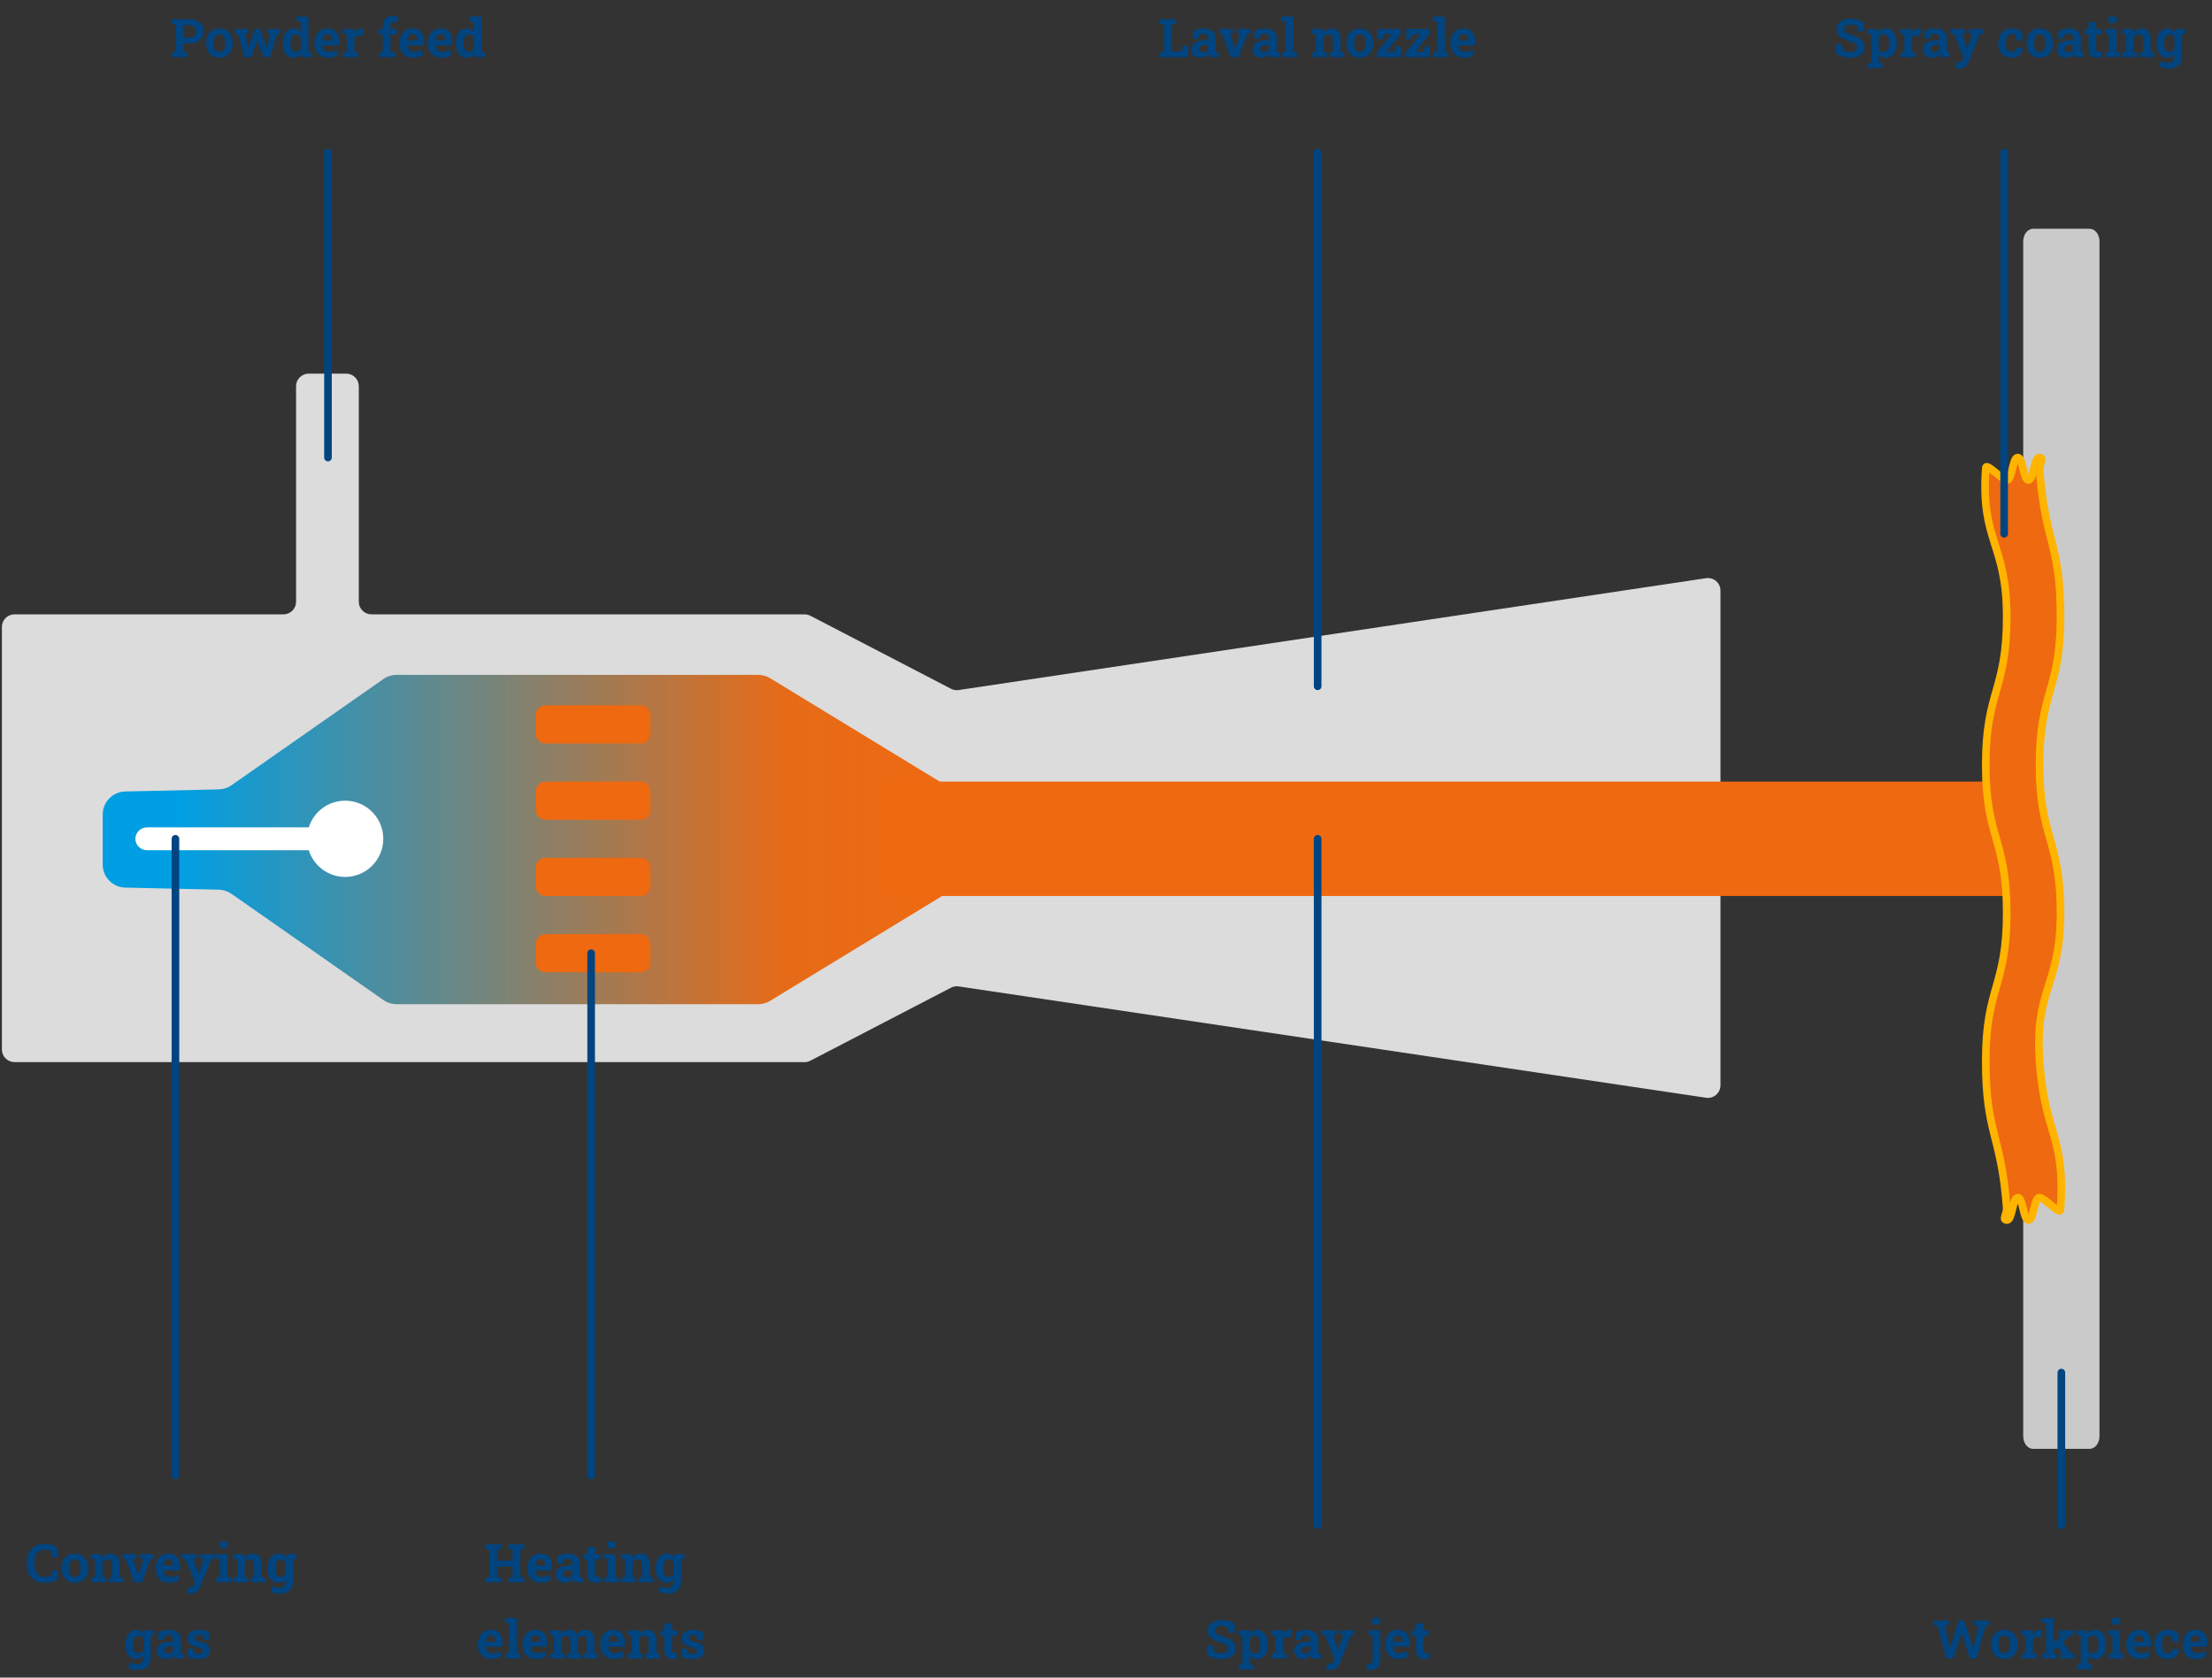
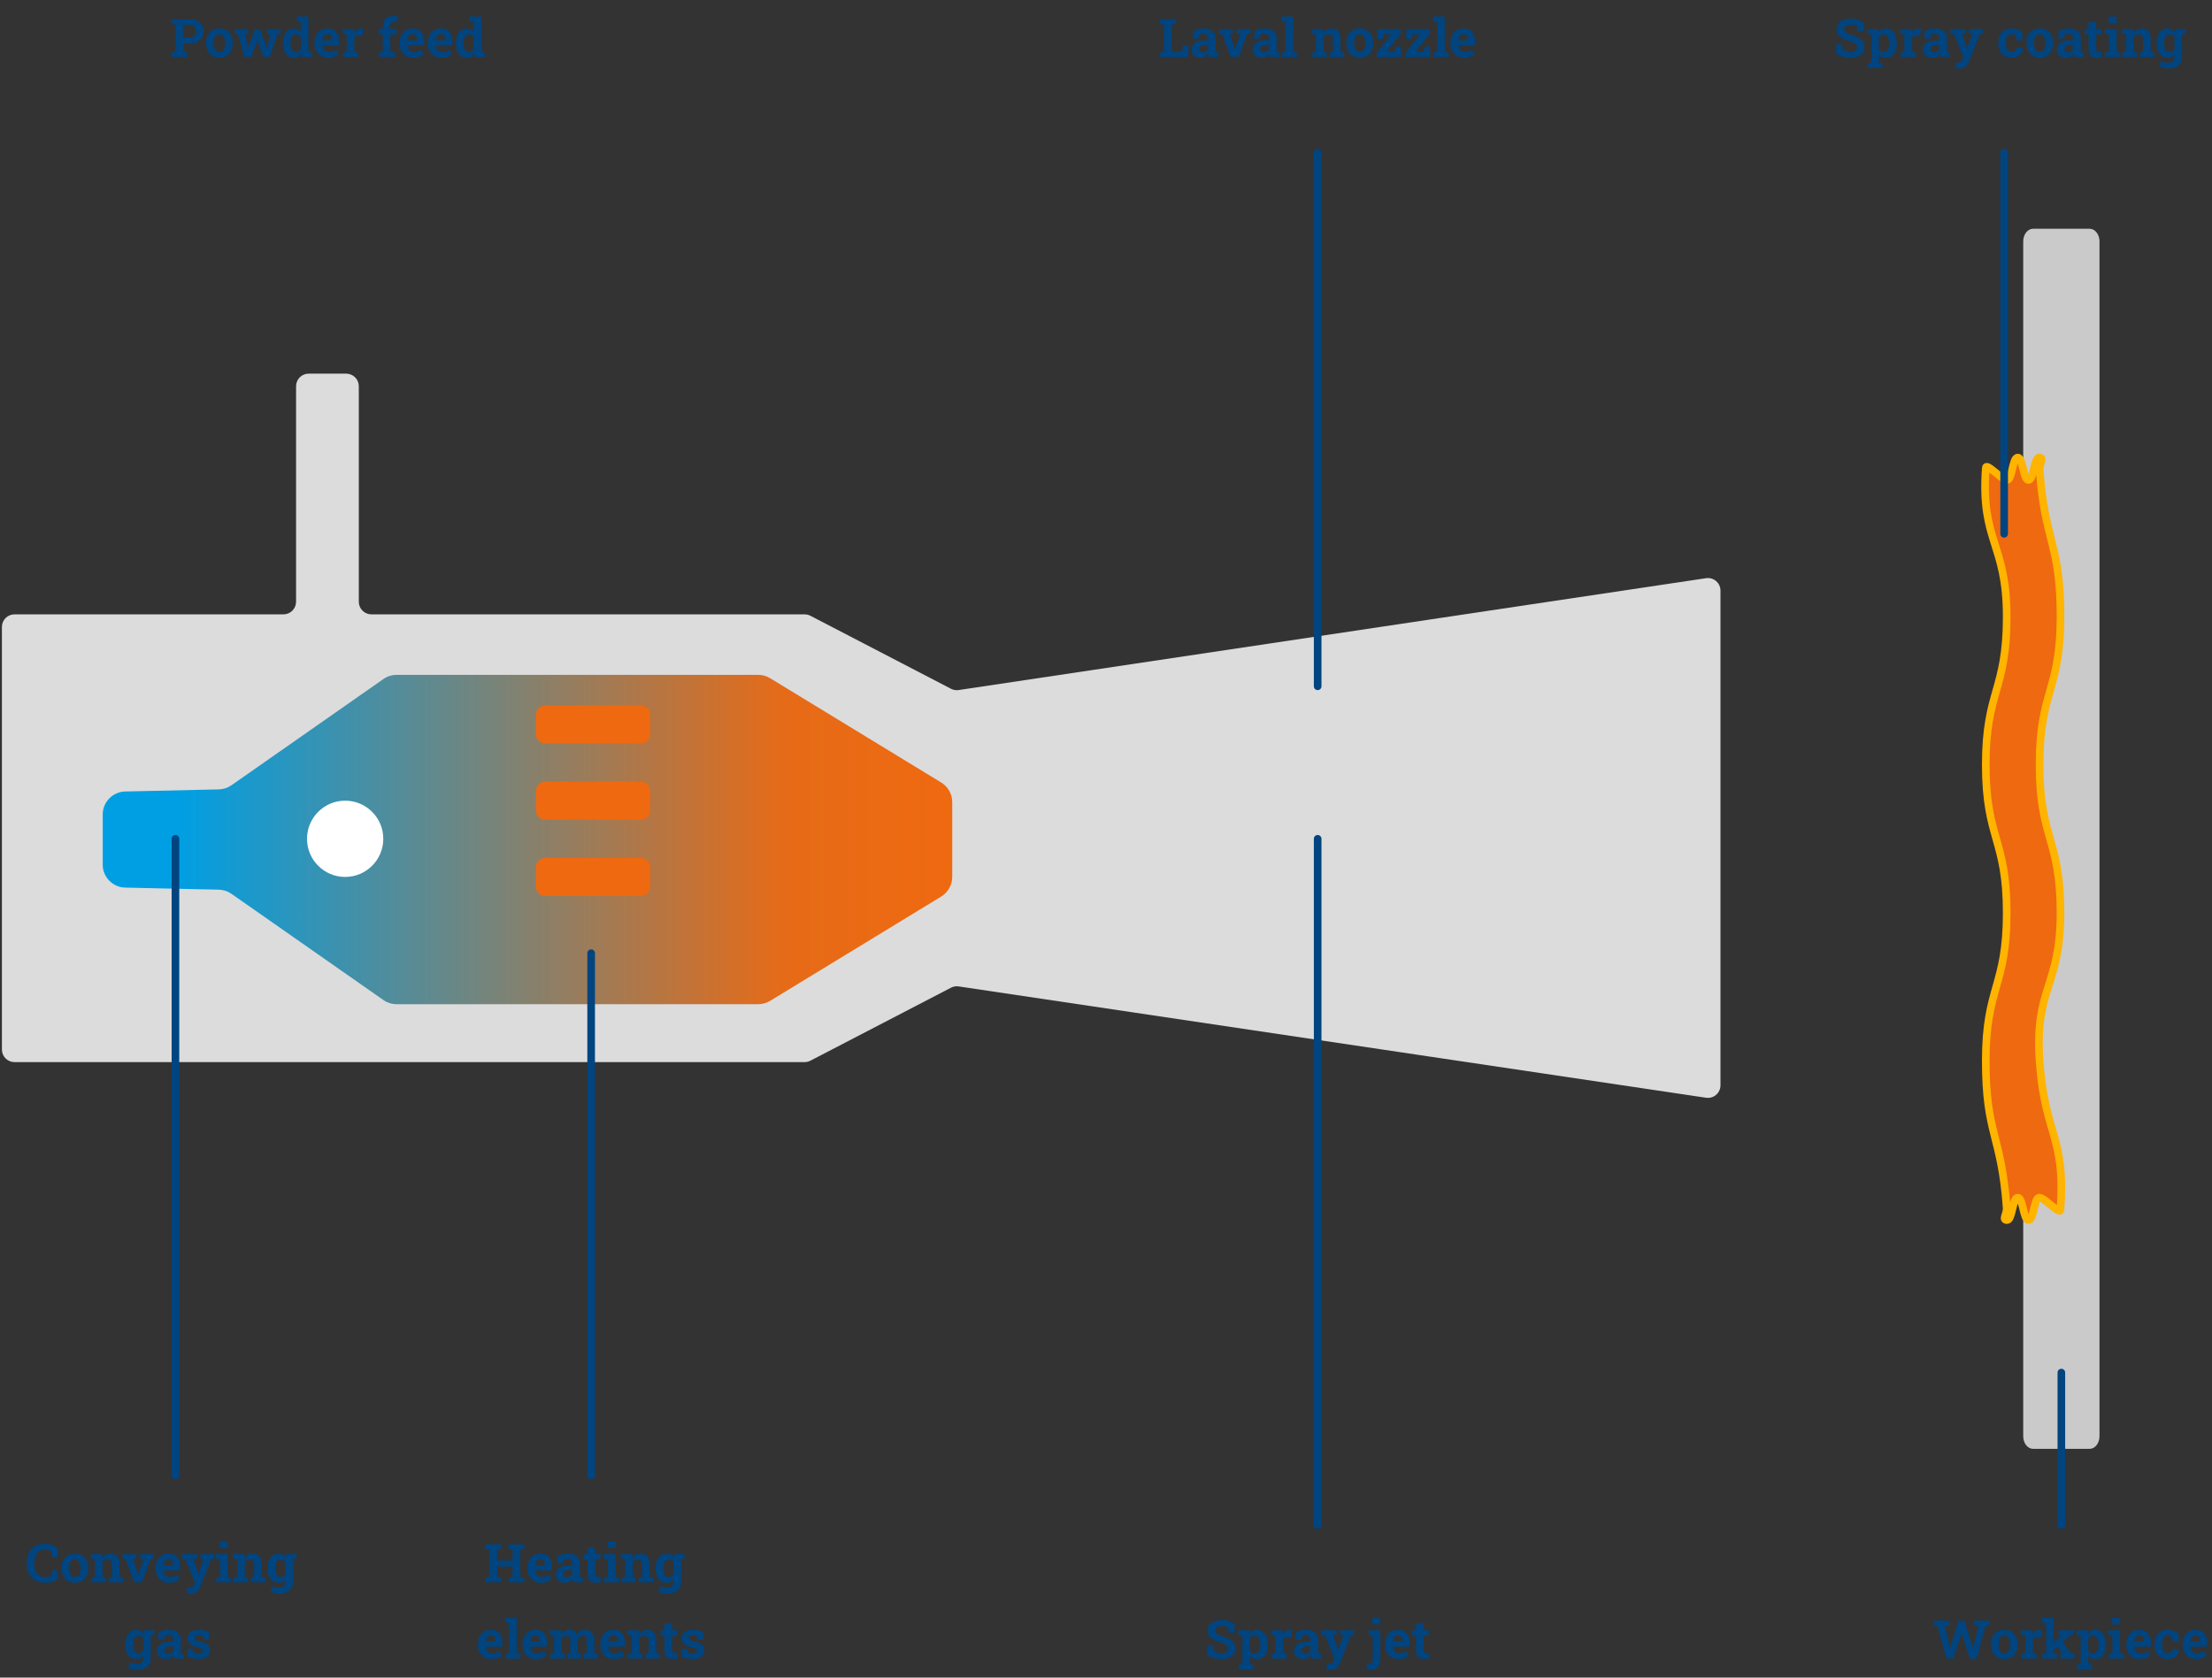
<svg xmlns="http://www.w3.org/2000/svg" width="580" height="440" viewBox="0 0 580 440" fill="none">
  <rect x="0" y="0" width="580" height="440" fill="#333333" stroke="none" />
  <path d="M249.36 180.65L212.49 161.5C212.02 161.26 211.5 161.13 210.97 161.13H97.38C95.56 161.13 94.08 159.65 94.08 157.83V101.3C94.08 99.48 92.6 98 90.78 98H80.93C79.11 98 77.63 99.48 77.63 101.3V157.83C77.63 159.65 76.15 161.13 74.33 161.13H3.8C1.98 161.13 0.5 162.61 0.5 164.43V275.27C0.5 277.09 1.98 278.57 3.8 278.57H210.97C211.5 278.57 212.02 278.44 212.49 278.2L249.36 259.05C249.96 258.74 250.65 258.62 251.32 258.71L447.38 287.92C449.36 288.19 451.12 286.65 451.12 284.65V154.91C451.12 152.91 449.36 151.37 447.38 151.64L251.32 180.99C250.65 181.08 249.96 180.96 249.35 180.65H249.36Z" fill="#DCDCDC" />
  <path d="M547.918 60H533.082C531.656 60 530.5 61.481 530.5 63.308V376.692C530.5 378.519 531.656 380 533.082 380H547.918C549.344 380 550.5 378.519 550.5 376.692V63.308C550.5 61.481 549.344 60 547.918 60Z" fill="#CACACA" />
  <path d="M198.8 177H104C102.76 177 101.55 177.38 100.54 178.09L60.7 205.95C59.72 206.63 58.56 207.01 57.37 207.04L32.84 207.59C29.56 207.66 26.93 210.35 26.93 213.63V226.76C26.93 230.05 29.56 232.73 32.84 232.8L57.36 233.34C58.55 233.37 59.71 233.75 60.69 234.43L100.53 262.29C101.55 263 102.75 263.38 103.99 263.38H198.79C199.9 263.38 200.99 263.07 201.94 262.5L246.78 235.15C248.58 234.05 249.68 232.1 249.68 229.99V210.39C249.68 208.28 248.58 206.33 246.78 205.23L201.94 177.88C200.99 177.3 199.9 177 198.79 177H198.8Z" fill="url(#paint0_linear_1021_6158)" />
-   <path d="M82.439 217H38.561C36.87 217 35.5 218.341 35.5 219.995V220.005C35.5 221.659 36.87 223 38.561 223H82.439C84.129 223 85.5 221.659 85.5 220.005V219.995C85.5 218.341 84.129 217 82.439 217Z" fill="white" />
  <path d="M90.5 230C96.023 230 100.5 225.523 100.5 220C100.5 214.477 96.023 210 90.5 210C84.977 210 80.5 214.477 80.5 220C80.5 225.523 84.977 230 90.5 230Z" fill="white" />
-   <path d="M527.278 205H233.722C231.943 205 230.5 206.358 230.5 208.033V231.967C230.5 233.642 231.943 235 233.722 235H527.278C529.057 235 530.5 233.642 530.5 231.967V208.033C530.5 206.358 529.057 205 527.278 205Z" fill="#EF6910" />
  <path d="M540.271 317.281C540.162 318.793 536.126 314.111 534.717 314.111C533.308 314.111 533.308 320 531.899 320C530.49 320 530.49 314.111 529.081 314.111C527.672 314.111 527.672 320 526.253 320C524.835 320 526.272 318.341 526.162 316.83C524.753 297.475 520.681 297.651 520.681 278.237C520.681 258.823 526.171 258.823 526.171 239.419C526.171 220.015 520.681 220.005 520.681 200.601C520.681 181.187 526.171 181.187 526.171 161.773C526.171 142.359 519.281 142.074 520.69 122.719C520.8 121.207 524.835 125.889 526.244 125.889C527.653 125.889 527.653 120 529.062 120C530.472 120 530.472 125.889 531.881 125.889C533.29 125.889 533.29 120 534.708 120C536.126 120 534.69 121.659 534.8 123.17C536.209 142.525 540.28 142.349 540.28 161.763C540.28 181.177 534.79 181.177 534.79 200.581C534.79 219.985 540.28 219.995 540.28 239.399C540.28 258.813 533.427 259.088 534.8 278.453C536.172 297.818 541.68 297.936 540.271 317.291V317.281Z" fill="#EF6910" />
  <path d="M540.271 317.281C540.162 318.793 536.126 314.111 534.717 314.111C533.308 314.111 533.308 320 531.899 320C530.49 320 530.49 314.111 529.081 314.111C527.672 314.111 527.672 320 526.253 320C524.835 320 526.272 318.341 526.162 316.83C524.753 297.475 520.681 297.651 520.681 278.237C520.681 258.823 526.171 258.823 526.171 239.419C526.171 220.015 520.681 220.005 520.681 200.601C520.681 181.187 526.171 181.187 526.171 161.773C526.171 142.359 519.281 142.074 520.69 122.719C520.8 121.207 524.835 125.889 526.244 125.889C527.653 125.889 527.653 120 529.062 120C530.472 120 530.472 125.889 531.881 125.889C533.29 125.889 533.29 120 534.708 120C536.126 120 534.69 121.659 534.8 123.17C536.209 142.525 540.28 142.349 540.28 161.763C540.28 181.177 534.79 181.177 534.79 200.581C534.79 219.985 540.28 219.995 540.28 239.399C540.28 258.813 533.427 259.088 534.8 278.453C536.172 297.818 541.68 297.936 540.271 317.291V317.281Z" stroke="#FFB400" stroke-width="2" stroke-miterlimit="10" />
-   <path d="M168.012 245H142.988C141.614 245 140.5 246.115 140.5 247.491V252.509C140.5 253.885 141.614 255 142.988 255H168.012C169.386 255 170.5 253.885 170.5 252.509V247.491C170.5 246.115 169.386 245 168.012 245Z" fill="#EF6910" />
  <path d="M168.012 225H142.988C141.614 225 140.5 226.115 140.5 227.491V232.509C140.5 233.885 141.614 235 142.988 235H168.012C169.386 235 170.5 233.885 170.5 232.509V227.491C170.5 226.115 169.386 225 168.012 225Z" fill="#EF6910" />
  <path d="M168.012 205H142.988C141.614 205 140.5 206.115 140.5 207.491V212.509C140.5 213.885 141.614 215 142.988 215H168.012C169.386 215 170.5 213.885 170.5 212.509V207.491C170.5 206.115 169.386 205 168.012 205Z" fill="#EF6910" />
  <path d="M168.012 185H142.988C141.614 185 140.5 186.115 140.5 187.491V192.509C140.5 193.885 141.614 195 142.988 195H168.012C169.386 195 170.5 193.885 170.5 192.509V187.491C170.5 186.115 169.386 185 168.012 185Z" fill="#EF6910" />
  <path d="M44.998 15V13.804L46.058 13.599V6.455L44.998 6.25V5.047H46.058H49.735C50.496 5.047 51.153 5.181 51.704 5.45C52.255 5.715 52.679 6.086 52.976 6.564C53.272 7.038 53.42 7.592 53.42 8.226C53.42 8.859 53.272 9.415 52.976 9.894C52.679 10.367 52.255 10.737 51.704 11.001C51.153 11.261 50.496 11.391 49.735 11.391H48.054V13.599L49.12 13.804V15H44.998ZM48.054 9.853H49.735C50.291 9.853 50.711 9.702 50.993 9.401C51.28 9.096 51.424 8.709 51.424 8.239C51.424 7.761 51.28 7.367 50.993 7.057C50.711 6.742 50.291 6.585 49.735 6.585H48.054V9.853ZM57.542 15.144C56.813 15.144 56.186 14.984 55.662 14.665C55.138 14.346 54.737 13.904 54.459 13.339C54.181 12.769 54.042 12.115 54.042 11.377V11.233C54.042 10.5 54.181 9.85 54.459 9.285C54.737 8.715 55.136 8.271 55.655 7.952C56.179 7.629 56.804 7.467 57.528 7.467C58.262 7.467 58.889 7.629 59.408 7.952C59.928 8.271 60.327 8.713 60.605 9.278C60.883 9.843 61.022 10.495 61.022 11.233V11.377C61.022 12.115 60.883 12.769 60.605 13.339C60.327 13.904 59.928 14.346 59.408 14.665C58.889 14.984 58.267 15.144 57.542 15.144ZM57.542 13.612C57.888 13.612 58.171 13.519 58.39 13.332C58.608 13.145 58.77 12.885 58.875 12.553C58.98 12.216 59.032 11.824 59.032 11.377V11.233C59.032 10.796 58.98 10.411 58.875 10.078C58.77 9.741 58.606 9.479 58.383 9.292C58.164 9.101 57.879 9.005 57.528 9.005C57.187 9.005 56.904 9.101 56.681 9.292C56.457 9.479 56.293 9.741 56.188 10.078C56.088 10.411 56.038 10.796 56.038 11.233V11.377C56.038 11.824 56.088 12.216 56.188 12.553C56.293 12.89 56.457 13.152 56.681 13.339C56.904 13.521 57.191 13.612 57.542 13.612ZM64.132 15L62.409 8.971L61.507 8.807V7.604H65.082V8.8L64.303 8.95L64.986 11.828L65.123 12.396H65.164L65.349 11.828L66.866 7.604H68.206L69.676 11.883L69.867 12.484H69.908L70.086 11.883L70.893 8.957L70.031 8.8V7.604H73.531V8.807L72.67 8.971L70.79 15H69.108L67.755 11.336L67.516 10.523H67.475L67.235 11.343L65.902 15H64.132ZM77.011 15.144C76.423 15.144 75.917 14.993 75.493 14.692C75.074 14.387 74.753 13.963 74.529 13.421C74.306 12.874 74.194 12.236 74.194 11.507V11.363C74.194 10.584 74.306 9.903 74.529 9.319C74.757 8.736 75.081 8.283 75.5 7.959C75.919 7.631 76.421 7.467 77.004 7.467C77.409 7.467 77.765 7.549 78.07 7.713C78.376 7.872 78.64 8.1 78.863 8.396V5.744L77.797 5.539V4.336H78.863H80.859V13.599L81.816 13.804V15H79.13L78.98 14.098C78.747 14.44 78.469 14.699 78.145 14.877C77.826 15.055 77.448 15.144 77.011 15.144ZM77.606 13.592C77.883 13.592 78.127 13.533 78.337 13.414C78.546 13.296 78.722 13.125 78.863 12.901V9.764C78.727 9.527 78.553 9.344 78.344 9.217C78.134 9.085 77.893 9.019 77.619 9.019C77.287 9.019 77.013 9.119 76.799 9.319C76.589 9.515 76.434 9.789 76.334 10.14C76.238 10.491 76.19 10.898 76.19 11.363V11.507C76.19 12.154 76.3 12.664 76.519 13.038C76.737 13.407 77.1 13.592 77.606 13.592ZM85.98 15.144C85.273 15.144 84.656 14.989 84.127 14.679C83.598 14.364 83.188 13.934 82.897 13.387C82.609 12.84 82.466 12.216 82.466 11.514V11.24C82.466 10.507 82.603 9.857 82.876 9.292C83.149 8.722 83.534 8.276 84.031 7.952C84.533 7.629 85.123 7.467 85.802 7.467C86.472 7.467 87.034 7.599 87.49 7.863C87.946 8.128 88.292 8.508 88.529 9.005C88.766 9.502 88.885 10.103 88.885 10.81V11.896H84.537L84.523 11.938C84.551 12.261 84.63 12.55 84.763 12.806C84.899 13.056 85.091 13.255 85.337 13.4C85.583 13.542 85.882 13.612 86.232 13.612C86.597 13.612 86.936 13.567 87.251 13.476C87.57 13.38 87.88 13.241 88.181 13.059L88.721 14.289C88.415 14.535 88.03 14.74 87.565 14.904C87.105 15.064 86.576 15.144 85.98 15.144ZM84.551 10.577H87.019V10.399C87.019 10.099 86.978 9.841 86.895 9.627C86.818 9.408 86.69 9.24 86.513 9.121C86.34 9.003 86.114 8.943 85.836 8.943C85.572 8.943 85.348 9.014 85.166 9.155C84.984 9.292 84.84 9.481 84.735 9.723C84.635 9.964 84.567 10.238 84.53 10.543L84.551 10.577ZM89.958 15V13.804L90.915 13.599V9.012L89.856 8.807V7.604H92.774L92.85 8.52L92.863 8.684C93.046 8.283 93.271 7.979 93.54 7.774C93.809 7.569 94.13 7.467 94.504 7.467C94.622 7.467 94.752 7.478 94.894 7.501C95.035 7.519 95.16 7.544 95.269 7.576L95.058 9.415L94.066 9.36C93.784 9.347 93.554 9.395 93.376 9.504C93.203 9.613 93.048 9.771 92.911 9.976V13.599L93.868 13.804V15H89.958ZM99.405 15V13.804L100.369 13.599V9.005H99.269V7.604H100.369V6.783C100.369 5.954 100.606 5.316 101.08 4.869C101.559 4.418 102.226 4.192 103.083 4.192C103.297 4.192 103.523 4.211 103.76 4.247C103.997 4.279 104.2 4.318 104.368 4.363L104.197 5.847C104.088 5.815 103.963 5.792 103.821 5.778C103.68 5.76 103.536 5.751 103.391 5.751C103.044 5.751 102.787 5.84 102.618 6.018C102.45 6.195 102.365 6.451 102.365 6.783V7.604H104.04V9.005H102.365V13.599L103.671 13.804V15H99.405ZM108.306 15.144C107.599 15.144 106.982 14.989 106.453 14.679C105.924 14.364 105.514 13.934 105.223 13.387C104.936 12.84 104.792 12.216 104.792 11.514V11.24C104.792 10.507 104.929 9.857 105.202 9.292C105.476 8.722 105.861 8.276 106.357 7.952C106.859 7.629 107.449 7.467 108.128 7.467C108.798 7.467 109.361 7.599 109.816 7.863C110.272 8.128 110.618 8.508 110.855 9.005C111.092 9.502 111.211 10.103 111.211 10.81V11.896H106.863L106.85 11.938C106.877 12.261 106.957 12.55 107.089 12.806C107.226 13.056 107.417 13.255 107.663 13.4C107.909 13.542 108.208 13.612 108.559 13.612C108.923 13.612 109.263 13.567 109.577 13.476C109.896 13.38 110.206 13.241 110.507 13.059L111.047 14.289C110.742 14.535 110.356 14.74 109.892 14.904C109.431 15.064 108.903 15.144 108.306 15.144ZM106.877 10.577H109.345V10.399C109.345 10.099 109.304 9.841 109.222 9.627C109.144 9.408 109.017 9.24 108.839 9.121C108.666 9.003 108.44 8.943 108.162 8.943C107.898 8.943 107.674 9.014 107.492 9.155C107.31 9.292 107.166 9.481 107.062 9.723C106.961 9.964 106.893 10.238 106.856 10.543L106.877 10.577ZM115.702 15.144C114.996 15.144 114.378 14.989 113.85 14.679C113.321 14.364 112.911 13.934 112.619 13.387C112.332 12.84 112.188 12.216 112.188 11.514V11.24C112.188 10.507 112.325 9.857 112.599 9.292C112.872 8.722 113.257 8.276 113.754 7.952C114.255 7.629 114.845 7.467 115.524 7.467C116.194 7.467 116.757 7.599 117.213 7.863C117.669 8.128 118.015 8.508 118.252 9.005C118.489 9.502 118.607 10.103 118.607 10.81V11.896H114.26L114.246 11.938C114.273 12.261 114.353 12.55 114.485 12.806C114.622 13.056 114.813 13.255 115.06 13.4C115.306 13.542 115.604 13.612 115.955 13.612C116.32 13.612 116.659 13.567 116.974 13.476C117.293 13.38 117.603 13.241 117.903 13.059L118.443 14.289C118.138 14.535 117.753 14.74 117.288 14.904C116.828 15.064 116.299 15.144 115.702 15.144ZM114.273 10.577H116.741V10.399C116.741 10.099 116.7 9.841 116.618 9.627C116.541 9.408 116.413 9.24 116.235 9.121C116.062 9.003 115.837 8.943 115.559 8.943C115.294 8.943 115.071 9.014 114.889 9.155C114.706 9.292 114.563 9.481 114.458 9.723C114.358 9.964 114.289 10.238 114.253 10.543L114.273 10.577ZM122.374 15.144C121.786 15.144 121.28 14.993 120.856 14.692C120.437 14.387 120.116 13.963 119.893 13.421C119.669 12.874 119.558 12.236 119.558 11.507V11.363C119.558 10.584 119.669 9.903 119.893 9.319C120.12 8.736 120.444 8.283 120.863 7.959C121.283 7.631 121.784 7.467 122.367 7.467C122.773 7.467 123.128 7.549 123.434 7.713C123.739 7.872 124.003 8.1 124.227 8.396V5.744L123.16 5.539V4.336H124.227H126.223V13.599L127.18 13.804V15H124.493L124.343 14.098C124.11 14.44 123.832 14.699 123.509 14.877C123.19 15.055 122.812 15.144 122.374 15.144ZM122.969 13.592C123.247 13.592 123.491 13.533 123.7 13.414C123.91 13.296 124.085 13.125 124.227 12.901V9.764C124.09 9.527 123.917 9.344 123.707 9.217C123.497 9.085 123.256 9.019 122.982 9.019C122.65 9.019 122.376 9.119 122.162 9.319C121.952 9.515 121.798 9.789 121.697 10.14C121.602 10.491 121.554 10.898 121.554 11.363V11.507C121.554 12.154 121.663 12.664 121.882 13.038C122.101 13.407 122.463 13.592 122.969 13.592Z" fill="#004480" />
  <path d="M320.33 435.144C319.596 435.144 318.929 435.062 318.327 434.897C317.726 434.733 317.133 434.449 316.55 434.043V431.637H318.095L318.307 433.052C318.512 433.225 318.794 433.366 319.154 433.476C319.514 433.58 319.906 433.633 320.33 433.633C320.69 433.633 320.993 433.583 321.239 433.482C321.49 433.382 321.679 433.241 321.807 433.059C321.939 432.872 322.005 432.653 322.005 432.402C322.005 432.165 321.946 431.956 321.827 431.773C321.713 431.587 321.522 431.418 321.253 431.268C320.989 431.113 320.629 430.965 320.173 430.823C319.384 430.591 318.73 430.338 318.211 430.064C317.696 429.786 317.309 429.456 317.049 429.073C316.794 428.686 316.666 428.221 316.666 427.679C316.666 427.141 316.814 426.667 317.11 426.257C317.411 425.842 317.826 425.516 318.354 425.279C318.883 425.042 319.494 424.919 320.187 424.91C320.952 424.901 321.629 424.992 322.217 425.184C322.809 425.375 323.32 425.642 323.748 425.983V428.226H322.251L321.991 426.858C321.818 426.749 321.583 426.653 321.287 426.571C320.995 426.489 320.663 426.448 320.289 426.448C319.97 426.448 319.688 426.496 319.441 426.592C319.2 426.688 319.008 426.826 318.867 427.009C318.726 427.191 318.655 427.412 318.655 427.672C318.655 427.895 318.717 428.091 318.84 428.26C318.963 428.424 319.168 428.581 319.455 428.731C319.747 428.877 320.148 429.035 320.658 429.203C321.757 429.508 322.588 429.912 323.153 430.413C323.723 430.914 324.008 431.573 324.008 432.389C324.008 432.954 323.855 433.444 323.55 433.858C323.244 434.269 322.816 434.585 322.265 434.809C321.713 435.032 321.068 435.144 320.33 435.144ZM324.801 437.844V436.641L325.765 436.436V429.012L324.698 428.807V427.604H327.597L327.692 428.465C327.911 428.146 328.175 427.9 328.485 427.727C328.795 427.553 329.164 427.467 329.593 427.467C330.19 427.467 330.7 427.631 331.124 427.959C331.548 428.283 331.871 428.736 332.095 429.319C332.323 429.903 332.437 430.584 332.437 431.363V431.507C332.437 432.236 332.323 432.874 332.095 433.421C331.871 433.963 331.546 434.387 331.117 434.692C330.693 434.993 330.181 435.144 329.579 435.144C329.183 435.144 328.832 435.073 328.526 434.932C328.226 434.786 327.968 434.574 327.754 434.296V436.436L328.718 436.641V437.844H324.801ZM328.984 433.612C329.495 433.612 329.864 433.423 330.092 433.045C330.324 432.667 330.44 432.154 330.44 431.507V431.363C330.44 430.894 330.388 430.486 330.283 430.14C330.178 429.789 330.017 429.515 329.798 429.319C329.584 429.119 329.308 429.019 328.971 429.019C328.697 429.019 328.456 429.08 328.246 429.203C328.041 429.326 327.877 429.502 327.754 429.729V432.97C327.877 433.179 328.041 433.339 328.246 433.448C328.456 433.558 328.702 433.612 328.984 433.612ZM333.476 435V433.804L334.433 433.599V429.012L333.373 428.807V427.604H336.292L336.367 428.52L336.381 428.684C336.563 428.283 336.789 427.979 337.058 427.774C337.326 427.569 337.648 427.467 338.021 427.467C338.14 427.467 338.27 427.478 338.411 427.501C338.552 427.519 338.678 427.544 338.787 427.576L338.575 429.415L337.584 429.36C337.301 429.347 337.071 429.395 336.894 429.504C336.72 429.613 336.565 429.771 336.429 429.976V433.599L337.386 433.804V435H333.476ZM341.72 435.144C340.986 435.144 340.403 434.948 339.97 434.556C339.537 434.159 339.32 433.621 339.32 432.942C339.32 432.245 339.603 431.68 340.168 431.247C340.733 430.81 341.56 430.591 342.649 430.591H343.627V430.044C343.627 429.688 343.522 429.401 343.312 429.183C343.107 428.959 342.798 428.848 342.383 428.848C342.169 428.848 341.977 428.875 341.809 428.93C341.64 428.98 341.485 429.053 341.344 429.148L341.187 430.126H339.751L339.724 428.205C340.111 427.986 340.53 427.809 340.981 427.672C341.433 427.535 341.936 427.467 342.492 427.467C343.458 427.467 344.222 427.692 344.782 428.144C345.343 428.59 345.623 429.23 345.623 430.064V433.113C345.623 433.214 345.623 433.314 345.623 433.414C345.628 433.51 345.637 433.603 345.65 433.694L346.423 433.804V435H343.948C343.898 434.872 343.848 434.736 343.798 434.59C343.748 434.444 343.711 434.298 343.688 434.152C343.451 434.453 343.171 434.695 342.848 434.877C342.529 435.055 342.153 435.144 341.72 435.144ZM342.253 433.667C342.531 433.667 342.795 433.605 343.046 433.482C343.297 433.355 343.49 433.188 343.627 432.983V431.814H342.643C342.205 431.814 341.872 431.915 341.645 432.115C341.421 432.316 341.31 432.557 341.31 432.84C341.31 433.104 341.392 433.309 341.556 433.455C341.724 433.596 341.957 433.667 342.253 433.667ZM348.87 437.987C348.697 437.987 348.512 437.971 348.316 437.939C348.125 437.912 347.943 437.873 347.77 437.823L347.995 436.36C348.082 436.379 348.177 436.392 348.282 436.401C348.387 436.41 348.478 436.415 348.556 436.415C348.843 436.415 349.091 436.34 349.301 436.189C349.51 436.039 349.663 435.823 349.759 435.54L349.923 435.082L347.448 428.937L346.539 428.807V427.604H350.463V428.807L349.561 428.943L350.723 432.204L350.866 432.607H350.907L352.281 428.93L351.399 428.807V427.604H355.057V428.807L354.223 428.923L351.399 436.101C351.263 436.442 351.087 436.755 350.873 437.037C350.663 437.324 350.395 437.554 350.066 437.728C349.743 437.901 349.344 437.987 348.87 437.987ZM359.329 437.987C359.142 437.987 358.971 437.978 358.816 437.96C358.666 437.942 358.509 437.912 358.345 437.871L358.447 436.36C358.548 436.388 358.652 436.408 358.762 436.422C358.876 436.44 358.994 436.449 359.117 436.449C359.377 436.449 359.58 436.347 359.726 436.142C359.871 435.937 359.944 435.647 359.944 435.273V429.012L358.878 428.807V427.604H361.934V435.273C361.934 436.144 361.703 436.814 361.243 437.283C360.787 437.753 360.149 437.987 359.329 437.987ZM359.849 426.038V424.336H361.913V426.038H359.849ZM366.685 435.144C365.978 435.144 365.361 434.989 364.832 434.679C364.303 434.364 363.893 433.934 363.602 433.387C363.314 432.84 363.171 432.215 363.171 431.514V431.24C363.171 430.507 363.308 429.857 363.581 429.292C363.854 428.722 364.24 428.276 364.736 427.952C365.238 427.629 365.828 427.467 366.507 427.467C367.177 427.467 367.74 427.599 368.195 427.863C368.651 428.128 368.997 428.508 369.234 429.005C369.471 429.502 369.59 430.103 369.59 430.81V431.896H365.242L365.229 431.938C365.256 432.261 365.336 432.55 365.468 432.806C365.604 433.056 365.796 433.255 366.042 433.4C366.288 433.542 366.587 433.612 366.938 433.612C367.302 433.612 367.642 433.567 367.956 433.476C368.275 433.38 368.585 433.241 368.886 433.059L369.426 434.289C369.12 434.535 368.735 434.74 368.271 434.904C367.81 435.064 367.282 435.144 366.685 435.144ZM365.256 430.577H367.724V430.399C367.724 430.099 367.683 429.841 367.601 429.627C367.523 429.408 367.396 429.24 367.218 429.121C367.045 429.003 366.819 428.943 366.541 428.943C366.277 428.943 366.053 429.014 365.871 429.155C365.689 429.292 365.545 429.481 365.44 429.723C365.34 429.964 365.272 430.238 365.235 430.543L365.256 430.577ZM373.418 435.144C372.73 435.144 372.199 434.954 371.825 434.576C371.456 434.198 371.271 433.599 371.271 432.778V429.005H370.253V427.604H371.271V425.792H373.261V427.604H374.621V429.005H373.261V432.771C373.261 433.059 373.32 433.264 373.438 433.387C373.562 433.51 373.728 433.571 373.938 433.571C374.051 433.571 374.17 433.564 374.293 433.551C374.421 433.533 374.53 433.514 374.621 433.496L374.792 434.938C374.587 434.998 374.364 435.046 374.122 435.082C373.885 435.123 373.65 435.144 373.418 435.144Z" fill="#004480" />
  <path d="M510.338 435L508.027 426.353L507.009 426.25V425.047H511.015V426.25L509.941 426.407L511.11 431.247L511.322 432.136H511.363L511.616 431.247L513.585 425.047H515.055L517.099 431.418L517.338 432.204H517.379L517.584 431.418L518.794 426.407L517.659 426.25V425.047H521.59V426.25L520.64 426.353L518.302 435H516.497L514.61 429.183L514.371 428.362H514.33L514.063 429.21L512.156 435H510.338ZM525.568 435.144C524.839 435.144 524.213 434.984 523.688 434.665C523.164 434.346 522.763 433.904 522.485 433.339C522.207 432.769 522.068 432.115 522.068 431.377V431.233C522.068 430.5 522.207 429.85 522.485 429.285C522.763 428.715 523.162 428.271 523.682 427.952C524.206 427.629 524.83 427.467 525.555 427.467C526.288 427.467 526.915 427.629 527.435 427.952C527.954 428.271 528.353 428.713 528.631 429.278C528.909 429.843 529.048 430.495 529.048 431.233V431.377C529.048 432.115 528.909 432.769 528.631 433.339C528.353 433.904 527.954 434.346 527.435 434.665C526.915 434.984 526.293 435.144 525.568 435.144ZM525.568 433.612C525.915 433.612 526.197 433.519 526.416 433.332C526.635 433.145 526.797 432.885 526.901 432.553C527.006 432.215 527.059 431.824 527.059 431.377V431.233C527.059 430.796 527.006 430.411 526.901 430.078C526.797 429.741 526.632 429.479 526.409 429.292C526.19 429.101 525.906 429.005 525.555 429.005C525.213 429.005 524.93 429.101 524.707 429.292C524.484 429.479 524.32 429.741 524.215 430.078C524.115 430.411 524.064 430.796 524.064 431.233V431.377C524.064 431.824 524.115 432.215 524.215 432.553C524.32 432.89 524.484 433.152 524.707 433.339C524.93 433.521 525.217 433.612 525.568 433.612ZM530.094 435V433.804L531.051 433.599V429.012L529.991 428.807V427.604H532.91L532.985 428.52L532.999 428.684C533.181 428.283 533.407 427.979 533.676 427.774C533.945 427.569 534.266 427.467 534.64 427.467C534.758 427.467 534.888 427.478 535.029 427.501C535.171 427.519 535.296 427.544 535.405 427.576L535.193 429.415L534.202 429.36C533.92 429.347 533.689 429.395 533.512 429.504C533.339 429.613 533.184 429.771 533.047 429.976V433.599L534.004 433.804V435H530.094ZM535.549 435V433.804L536.513 433.599V425.744L535.446 425.539V424.336H538.502V433.599L539.363 433.804V435H535.549ZM540.259 435V433.865L540.819 433.735L540.806 433.708L539.343 431.719L540.614 430.413L543.041 433.592L543.957 433.804V435H540.259ZM538.29 432.977L537.333 431.862L540.546 428.923L540.56 428.902L539.801 428.793V427.604H543.649V428.807L542.692 429.046L538.29 432.977ZM544.606 437.844V436.641L545.57 436.436V429.012L544.504 428.807V427.604H547.402L547.498 428.465C547.717 428.146 547.981 427.9 548.291 427.727C548.601 427.553 548.97 427.467 549.398 427.467C549.995 427.467 550.506 427.631 550.93 427.959C551.354 428.283 551.677 428.736 551.9 429.319C552.128 429.903 552.242 430.584 552.242 431.363V431.507C552.242 432.236 552.128 432.874 551.9 433.421C551.677 433.963 551.351 434.387 550.923 434.692C550.499 434.993 549.986 435.144 549.385 435.144C548.988 435.144 548.637 435.073 548.332 434.932C548.031 434.786 547.774 434.574 547.56 434.296V436.436L548.523 436.641V437.844H544.606ZM548.79 433.612C549.3 433.612 549.67 433.423 549.897 433.045C550.13 432.667 550.246 432.154 550.246 431.507V431.363C550.246 430.894 550.194 430.486 550.089 430.14C549.984 429.789 549.822 429.515 549.604 429.319C549.389 429.119 549.114 429.019 548.776 429.019C548.503 429.019 548.261 429.08 548.052 429.203C547.847 429.326 547.683 429.502 547.56 429.729V432.97C547.683 433.179 547.847 433.339 548.052 433.448C548.261 433.558 548.507 433.612 548.79 433.612ZM552.933 435V433.804L553.896 433.599V429.012L552.83 428.807V427.604H555.893V433.599L556.85 433.804V435H552.933ZM553.828 426.038V424.336H555.893V426.038H553.828ZM561.061 435.144C560.354 435.144 559.737 434.989 559.208 434.679C558.679 434.364 558.269 433.934 557.978 433.387C557.69 432.84 557.547 432.215 557.547 431.514V431.24C557.547 430.507 557.684 429.857 557.957 429.292C558.23 428.722 558.616 428.276 559.112 427.952C559.614 427.629 560.204 427.467 560.883 427.467C561.553 427.467 562.116 427.599 562.571 427.863C563.027 428.128 563.373 428.508 563.61 429.005C563.847 429.502 563.966 430.103 563.966 430.81V431.896H559.618L559.604 431.938C559.632 432.261 559.712 432.55 559.844 432.806C559.98 433.056 560.172 433.255 560.418 433.4C560.664 433.542 560.963 433.612 561.313 433.612C561.678 433.612 562.018 433.567 562.332 433.476C562.651 433.38 562.961 433.241 563.262 433.059L563.802 434.289C563.496 434.535 563.111 434.74 562.646 434.904C562.186 435.064 561.658 435.144 561.061 435.144ZM559.632 430.577H562.1V430.399C562.1 430.099 562.059 429.841 561.977 429.627C561.899 429.408 561.771 429.24 561.594 429.121C561.421 429.003 561.195 428.943 560.917 428.943C560.653 428.943 560.429 429.014 560.247 429.155C560.065 429.292 559.921 429.481 559.816 429.723C559.716 429.964 559.648 430.238 559.611 430.543L559.632 430.577ZM568.368 435.144C567.657 435.144 567.042 434.984 566.522 434.665C566.007 434.346 565.611 433.906 565.333 433.346C565.055 432.781 564.916 432.136 564.916 431.411V431.206C564.916 430.477 565.057 429.832 565.34 429.271C565.622 428.711 566.021 428.271 566.536 427.952C567.051 427.629 567.657 427.467 568.354 427.467C569.02 427.467 569.592 427.572 570.07 427.781C570.553 427.986 570.945 428.226 571.246 428.499L571.232 430.618H569.729L569.462 429.299C569.353 429.189 569.214 429.101 569.045 429.032C568.876 428.964 568.705 428.93 568.532 428.93C568.168 428.93 567.865 429.021 567.623 429.203C567.386 429.385 567.208 429.645 567.09 429.982C566.971 430.32 566.912 430.728 566.912 431.206V431.411C566.912 431.917 566.978 432.334 567.11 432.662C567.243 432.986 567.418 433.225 567.637 433.38C567.86 433.535 568.108 433.612 568.382 433.612C568.733 433.612 569.013 433.521 569.223 433.339C569.437 433.152 569.583 432.89 569.66 432.553H571.369L571.39 432.594C571.312 433.118 571.157 433.571 570.925 433.954C570.697 434.337 570.373 434.631 569.954 434.836C569.539 435.041 569.011 435.144 568.368 435.144ZM575.826 435.144C575.12 435.144 574.502 434.989 573.974 434.679C573.445 434.364 573.035 433.934 572.743 433.387C572.456 432.84 572.312 432.215 572.312 431.514V431.24C572.312 430.507 572.449 429.857 572.723 429.292C572.996 428.722 573.381 428.276 573.878 427.952C574.379 427.629 574.969 427.467 575.648 427.467C576.318 427.467 576.881 427.599 577.337 427.863C577.793 428.128 578.139 428.508 578.376 429.005C578.613 429.502 578.731 430.103 578.731 430.81V431.896H574.384L574.37 431.938C574.397 432.261 574.477 432.55 574.609 432.806C574.746 433.056 574.938 433.255 575.184 433.4C575.43 433.542 575.728 433.612 576.079 433.612C576.444 433.612 576.783 433.567 577.098 433.476C577.417 433.38 577.727 433.241 578.027 433.059L578.567 434.289C578.262 434.535 577.877 434.74 577.412 434.904C576.952 435.064 576.423 435.144 575.826 435.144ZM574.397 430.577H576.865V430.399C576.865 430.099 576.824 429.841 576.742 429.627C576.665 429.408 576.537 429.24 576.359 429.121C576.186 429.003 575.961 428.943 575.683 428.943C575.418 428.943 575.195 429.014 575.013 429.155C574.83 429.292 574.687 429.481 574.582 429.723C574.482 429.964 574.413 430.238 574.377 430.543L574.397 430.577Z" fill="#004480" />
  <path d="M485.226 15.144C484.492 15.144 483.824 15.062 483.223 14.898C482.621 14.733 482.029 14.449 481.445 14.043V11.637H482.99L483.202 13.052C483.407 13.225 483.69 13.366 484.05 13.476C484.41 13.58 484.802 13.633 485.226 13.633C485.586 13.633 485.889 13.583 486.135 13.482C486.385 13.382 486.575 13.241 486.702 13.059C486.834 12.872 486.9 12.653 486.9 12.402C486.9 12.165 486.841 11.956 486.723 11.773C486.609 11.587 486.417 11.418 486.148 11.268C485.884 11.113 485.524 10.964 485.068 10.823C484.28 10.591 483.626 10.338 483.106 10.065C482.591 9.786 482.204 9.456 481.944 9.073C481.689 8.686 481.562 8.221 481.562 7.679C481.562 7.141 481.71 6.667 482.006 6.257C482.307 5.842 482.721 5.516 483.25 5.279C483.779 5.042 484.389 4.919 485.082 4.91C485.848 4.901 486.524 4.992 487.112 5.184C487.705 5.375 488.215 5.642 488.644 5.983V8.226H487.146L486.887 6.858C486.714 6.749 486.479 6.653 486.183 6.571C485.891 6.489 485.558 6.448 485.185 6.448C484.866 6.448 484.583 6.496 484.337 6.592C484.095 6.688 483.904 6.827 483.763 7.009C483.621 7.191 483.551 7.412 483.551 7.672C483.551 7.895 483.612 8.091 483.735 8.26C483.858 8.424 484.063 8.581 484.351 8.731C484.642 8.877 485.043 9.035 485.554 9.203C486.652 9.508 487.484 9.912 488.049 10.413C488.618 10.914 488.903 11.573 488.903 12.389C488.903 12.954 488.751 13.444 488.445 13.858C488.14 14.269 487.712 14.585 487.16 14.809C486.609 15.032 485.964 15.144 485.226 15.144ZM489.696 17.844V16.641L490.66 16.436V9.012L489.594 8.807V7.604H492.492L492.588 8.465C492.807 8.146 493.071 7.9 493.381 7.727C493.691 7.553 494.06 7.467 494.488 7.467C495.085 7.467 495.596 7.631 496.02 7.959C496.443 8.283 496.767 8.736 496.99 9.319C497.218 9.903 497.332 10.584 497.332 11.363V11.507C497.332 12.236 497.218 12.874 496.99 13.421C496.767 13.963 496.441 14.387 496.013 14.692C495.589 14.993 495.076 15.144 494.475 15.144C494.078 15.144 493.727 15.073 493.422 14.932C493.121 14.786 492.864 14.574 492.649 14.296V16.436L493.613 16.641V17.844H489.696ZM493.88 13.612C494.39 13.612 494.759 13.423 494.987 13.045C495.22 12.667 495.336 12.154 495.336 11.507V11.363C495.336 10.894 495.284 10.486 495.179 10.14C495.074 9.789 494.912 9.515 494.693 9.319C494.479 9.119 494.203 9.019 493.866 9.019C493.593 9.019 493.351 9.08 493.142 9.203C492.937 9.326 492.772 9.502 492.649 9.729V12.97C492.772 13.179 492.937 13.339 493.142 13.448C493.351 13.558 493.597 13.612 493.88 13.612ZM498.371 15V13.804L499.328 13.599V9.012L498.269 8.807V7.604H501.188L501.263 8.52L501.276 8.684C501.459 8.283 501.684 7.979 501.953 7.774C502.222 7.569 502.543 7.467 502.917 7.467C503.035 7.467 503.165 7.478 503.307 7.501C503.448 7.519 503.573 7.544 503.683 7.576L503.471 9.415L502.479 9.36C502.197 9.347 501.967 9.395 501.789 9.504C501.616 9.613 501.461 9.771 501.324 9.976V13.599L502.281 13.804V15H498.371ZM506.615 15.144C505.882 15.144 505.298 14.948 504.865 14.556C504.432 14.159 504.216 13.621 504.216 12.942C504.216 12.245 504.498 11.68 505.063 11.247C505.629 10.81 506.456 10.591 507.545 10.591H508.522V10.044C508.522 9.688 508.418 9.401 508.208 9.183C508.003 8.959 507.693 8.848 507.278 8.848C507.064 8.848 506.873 8.875 506.704 8.93C506.535 8.98 506.381 9.053 506.239 9.148L506.082 10.126H504.646L504.619 8.205C505.007 7.986 505.426 7.809 505.877 7.672C506.328 7.535 506.832 7.467 507.388 7.467C508.354 7.467 509.117 7.692 509.678 8.144C510.238 8.59 510.519 9.23 510.519 10.065V13.113C510.519 13.213 510.519 13.314 510.519 13.414C510.523 13.51 510.532 13.603 510.546 13.694L511.318 13.804V15H508.844C508.794 14.872 508.743 14.736 508.693 14.59C508.643 14.444 508.607 14.298 508.584 14.152C508.347 14.453 508.067 14.695 507.743 14.877C507.424 15.055 507.048 15.144 506.615 15.144ZM507.148 13.667C507.426 13.667 507.691 13.605 507.941 13.482C508.192 13.355 508.386 13.188 508.522 12.983V11.815H507.538C507.101 11.815 506.768 11.915 506.54 12.115C506.317 12.316 506.205 12.557 506.205 12.84C506.205 13.104 506.287 13.309 506.451 13.455C506.62 13.596 506.852 13.667 507.148 13.667ZM513.766 17.987C513.592 17.987 513.408 17.971 513.212 17.939C513.021 17.912 512.838 17.873 512.665 17.823L512.891 16.36C512.977 16.379 513.073 16.392 513.178 16.401C513.283 16.41 513.374 16.415 513.451 16.415C513.738 16.415 513.987 16.34 514.196 16.189C514.406 16.039 514.559 15.823 514.654 15.54L514.818 15.082L512.344 8.937L511.435 8.807V7.604H515.358V8.807L514.456 8.943L515.618 12.204L515.762 12.607H515.803L517.177 8.93L516.295 8.807V7.604H519.952V8.807L519.118 8.923L516.295 16.101C516.158 16.442 515.983 16.755 515.769 17.037C515.559 17.324 515.29 17.554 514.962 17.727C514.638 17.901 514.24 17.987 513.766 17.987ZM527.417 15.144C526.706 15.144 526.091 14.984 525.571 14.665C525.056 14.346 524.66 13.906 524.382 13.346C524.104 12.781 523.965 12.136 523.965 11.411V11.206C523.965 10.477 524.106 9.832 524.389 9.271C524.671 8.711 525.07 8.271 525.585 7.952C526.1 7.629 526.706 7.467 527.403 7.467C528.069 7.467 528.641 7.572 529.119 7.781C529.602 7.986 529.994 8.226 530.295 8.499L530.281 10.618H528.777L528.511 9.299C528.401 9.189 528.262 9.101 528.094 9.032C527.925 8.964 527.754 8.93 527.581 8.93C527.216 8.93 526.913 9.021 526.672 9.203C526.435 9.385 526.257 9.645 526.139 9.982C526.02 10.32 525.961 10.727 525.961 11.206V11.411C525.961 11.917 526.027 12.334 526.159 12.662C526.291 12.986 526.467 13.225 526.686 13.38C526.909 13.535 527.157 13.612 527.431 13.612C527.782 13.612 528.062 13.521 528.271 13.339C528.486 13.152 528.632 12.89 528.709 12.553H530.418L530.438 12.594C530.361 13.118 530.206 13.571 529.974 13.954C529.746 14.337 529.422 14.631 529.003 14.836C528.588 15.041 528.06 15.144 527.417 15.144ZM534.861 15.144C534.132 15.144 533.506 14.984 532.981 14.665C532.457 14.346 532.056 13.904 531.778 13.339C531.5 12.769 531.361 12.115 531.361 11.377V11.233C531.361 10.5 531.5 9.85 531.778 9.285C532.056 8.715 532.455 8.271 532.975 7.952C533.499 7.629 534.123 7.467 534.848 7.467C535.581 7.467 536.208 7.629 536.728 7.952C537.247 8.271 537.646 8.713 537.924 9.278C538.202 9.843 538.341 10.495 538.341 11.233V11.377C538.341 12.115 538.202 12.769 537.924 13.339C537.646 13.904 537.247 14.346 536.728 14.665C536.208 14.984 535.586 15.144 534.861 15.144ZM534.861 13.612C535.208 13.612 535.49 13.519 535.709 13.332C535.928 13.145 536.09 12.885 536.194 12.553C536.299 12.216 536.352 11.824 536.352 11.377V11.233C536.352 10.796 536.299 10.411 536.194 10.078C536.09 9.741 535.925 9.479 535.702 9.292C535.483 9.101 535.199 9.005 534.848 9.005C534.506 9.005 534.223 9.101 534 9.292C533.777 9.479 533.613 9.741 533.508 10.078C533.408 10.411 533.357 10.796 533.357 11.233V11.377C533.357 11.824 533.408 12.216 533.508 12.553C533.613 12.89 533.777 13.152 534 13.339C534.223 13.521 534.51 13.612 534.861 13.612ZM541.711 15.144C540.977 15.144 540.394 14.948 539.961 14.556C539.528 14.159 539.312 13.621 539.312 12.942C539.312 12.245 539.594 11.68 540.159 11.247C540.724 10.81 541.551 10.591 542.641 10.591H543.618V10.044C543.618 9.688 543.513 9.401 543.304 9.183C543.099 8.959 542.789 8.848 542.374 8.848C542.16 8.848 541.968 8.875 541.8 8.93C541.631 8.98 541.476 9.053 541.335 9.148L541.178 10.126H539.742L539.715 8.205C540.102 7.986 540.521 7.809 540.973 7.672C541.424 7.535 541.927 7.467 542.483 7.467C543.45 7.467 544.213 7.692 544.773 8.144C545.334 8.59 545.614 9.23 545.614 10.065V13.113C545.614 13.213 545.614 13.314 545.614 13.414C545.619 13.51 545.628 13.603 545.642 13.694L546.414 13.804V15H543.939C543.889 14.872 543.839 14.736 543.789 14.59C543.739 14.444 543.702 14.298 543.68 14.152C543.443 14.453 543.162 14.695 542.839 14.877C542.52 15.055 542.144 15.144 541.711 15.144ZM542.244 13.667C542.522 13.667 542.786 13.605 543.037 13.482C543.288 13.355 543.481 13.188 543.618 12.983V11.815H542.634C542.196 11.815 541.864 11.915 541.636 12.115C541.412 12.316 541.301 12.557 541.301 12.84C541.301 13.104 541.383 13.309 541.547 13.455C541.715 13.596 541.948 13.667 542.244 13.667ZM549.784 15.144C549.096 15.144 548.565 14.954 548.191 14.576C547.822 14.198 547.638 13.599 547.638 12.778V9.005H546.619V7.604H547.638V5.792H549.627V7.604H550.987V9.005H549.627V12.771C549.627 13.059 549.686 13.264 549.805 13.387C549.928 13.51 550.094 13.571 550.304 13.571C550.418 13.571 550.536 13.565 550.659 13.551C550.787 13.533 550.896 13.514 550.987 13.496L551.158 14.938C550.953 14.998 550.73 15.046 550.488 15.082C550.251 15.123 550.017 15.144 549.784 15.144ZM552.013 15V13.804L552.977 13.599V9.012L551.91 8.807V7.604H554.973V13.599L555.93 13.804V15H552.013ZM552.908 6.038V4.336H554.973V6.038H552.908ZM556.524 15V13.804L557.481 13.599V9.012L556.422 8.807V7.604H559.341L559.43 8.663C559.676 8.285 559.979 7.991 560.339 7.781C560.703 7.572 561.118 7.467 561.583 7.467C562.317 7.467 562.891 7.702 563.306 8.171C563.72 8.64 563.928 9.376 563.928 10.379V13.599L564.885 13.804V15H561.07V13.804L561.925 13.599V10.386C561.925 9.889 561.827 9.538 561.631 9.333C561.435 9.123 561.143 9.019 560.756 9.019C560.469 9.019 560.218 9.08 560.004 9.203C559.794 9.322 559.619 9.493 559.478 9.716V13.599L560.284 13.804V15H556.524ZM568.72 17.987C568.346 17.987 567.927 17.939 567.462 17.844C566.997 17.748 566.587 17.611 566.231 17.434L566.601 16.012C566.92 16.148 567.257 16.256 567.612 16.333C567.972 16.415 568.307 16.456 568.617 16.456C569.15 16.456 569.54 16.308 569.786 16.012C570.037 15.716 570.162 15.303 570.162 14.774V14.289C569.943 14.567 569.686 14.779 569.39 14.925C569.093 15.071 568.754 15.144 568.371 15.144C567.77 15.144 567.252 14.993 566.819 14.692C566.386 14.387 566.056 13.961 565.828 13.414C565.6 12.867 565.486 12.231 565.486 11.507V11.363C565.486 10.584 565.6 9.903 565.828 9.319C566.056 8.736 566.382 8.283 566.806 7.959C567.229 7.631 567.738 7.467 568.33 7.467C568.772 7.467 569.153 7.56 569.472 7.747C569.791 7.929 570.062 8.191 570.285 8.533L570.429 7.604H572.165V14.781C572.165 15.433 572.026 15.998 571.748 16.477C571.475 16.955 571.08 17.326 570.565 17.591C570.05 17.855 569.435 17.987 568.72 17.987ZM568.932 13.592C569.214 13.592 569.458 13.537 569.663 13.428C569.868 13.314 570.035 13.15 570.162 12.935V9.723C570.035 9.499 569.866 9.326 569.656 9.203C569.451 9.08 569.212 9.019 568.938 9.019C568.597 9.019 568.319 9.119 568.104 9.319C567.89 9.515 567.733 9.789 567.633 10.14C567.533 10.486 567.482 10.894 567.482 11.363V11.507C567.482 12.154 567.594 12.664 567.817 13.038C568.041 13.407 568.412 13.592 568.932 13.592ZM571.912 9.046L571.044 7.604H573.033V8.807L571.912 9.046Z" fill="#004480" />
  <path d="M304.136 15V13.804L305.195 13.599V6.455L304.136 6.25V5.047H305.195H307.191H308.395V6.25L307.191 6.455V13.469H310.001L310.097 12.013H311.621V15H304.136ZM314.861 15.144C314.128 15.144 313.544 14.948 313.111 14.556C312.678 14.159 312.462 13.621 312.462 12.942C312.462 12.245 312.744 11.68 313.31 11.247C313.875 10.81 314.702 10.591 315.791 10.591H316.769V10.044C316.769 9.688 316.664 9.401 316.454 9.183C316.249 8.959 315.939 8.848 315.524 8.848C315.31 8.848 315.119 8.875 314.95 8.93C314.782 8.98 314.627 9.053 314.485 9.148L314.328 10.126H312.893L312.865 8.205C313.253 7.986 313.672 7.809 314.123 7.672C314.574 7.535 315.078 7.467 315.634 7.467C316.6 7.467 317.363 7.692 317.924 8.144C318.484 8.59 318.765 9.23 318.765 10.065V13.113C318.765 13.213 318.765 13.314 318.765 13.414C318.769 13.51 318.778 13.603 318.792 13.694L319.564 13.804V15H317.09C317.04 14.872 316.99 14.736 316.939 14.59C316.889 14.444 316.853 14.298 316.83 14.152C316.593 14.453 316.313 14.695 315.989 14.877C315.67 15.055 315.294 15.144 314.861 15.144ZM315.395 13.667C315.673 13.667 315.937 13.605 316.188 13.482C316.438 13.355 316.632 13.188 316.769 12.983V11.815H315.784C315.347 11.815 315.014 11.915 314.786 12.115C314.563 12.316 314.451 12.557 314.451 12.84C314.451 13.104 314.533 13.309 314.697 13.455C314.866 13.596 315.098 13.667 315.395 13.667ZM322.716 15L320.48 8.93L319.681 8.807V7.604H323.27V8.8L322.49 8.937L323.604 12.293L323.775 12.867H323.816L324.008 12.293L325.231 8.943L324.322 8.8V7.604H327.904V8.807L327.084 8.943L324.746 15H322.716ZM330.857 15.144C330.124 15.144 329.54 14.948 329.107 14.556C328.674 14.159 328.458 13.621 328.458 12.942C328.458 12.245 328.741 11.68 329.306 11.247C329.871 10.81 330.698 10.591 331.787 10.591H332.765V10.044C332.765 9.688 332.66 9.401 332.45 9.183C332.245 8.959 331.935 8.848 331.521 8.848C331.306 8.848 331.115 8.875 330.946 8.93C330.778 8.98 330.623 9.053 330.481 9.148L330.324 10.126H328.889L328.861 8.205C329.249 7.986 329.668 7.809 330.119 7.672C330.57 7.535 331.074 7.467 331.63 7.467C332.596 7.467 333.359 7.692 333.92 8.144C334.48 8.59 334.761 9.23 334.761 10.065V13.113C334.761 13.213 334.761 13.314 334.761 13.414C334.765 13.51 334.774 13.603 334.788 13.694L335.561 13.804V15H333.086C333.036 14.872 332.986 14.736 332.936 14.59C332.885 14.444 332.849 14.298 332.826 14.152C332.589 14.453 332.309 14.695 331.985 14.877C331.666 15.055 331.29 15.144 330.857 15.144ZM331.391 13.667C331.669 13.667 331.933 13.605 332.184 13.482C332.434 13.355 332.628 13.188 332.765 12.983V11.815H331.78C331.343 11.815 331.01 11.915 330.782 12.115C330.559 12.316 330.447 12.557 330.447 12.84C330.447 13.104 330.529 13.309 330.693 13.455C330.862 13.596 331.094 13.667 331.391 13.667ZM336.162 15V13.804L337.126 13.599V5.744L336.06 5.539V4.336H339.122V13.599L340.086 13.804V15H336.162ZM344.099 15V13.804L345.056 13.599V9.012L343.996 8.807V7.604H346.915L347.004 8.663C347.25 8.285 347.553 7.991 347.913 7.781C348.278 7.572 348.692 7.467 349.157 7.467C349.891 7.467 350.465 7.702 350.88 8.171C351.295 8.64 351.502 9.376 351.502 10.379V13.599L352.459 13.804V15H348.645V13.804L349.499 13.599V10.386C349.499 9.889 349.401 9.538 349.205 9.333C349.009 9.123 348.717 9.019 348.33 9.019C348.043 9.019 347.792 9.08 347.578 9.203C347.368 9.322 347.193 9.493 347.052 9.716V13.599L347.858 13.804V15H344.099ZM356.561 15.144C355.831 15.144 355.205 14.984 354.681 14.665C354.157 14.346 353.756 13.904 353.478 13.339C353.2 12.769 353.061 12.115 353.061 11.377V11.233C353.061 10.5 353.2 9.85 353.478 9.285C353.756 8.715 354.154 8.271 354.674 7.952C355.198 7.629 355.822 7.467 356.547 7.467C357.281 7.467 357.907 7.629 358.427 7.952C358.946 8.271 359.345 8.713 359.623 9.278C359.901 9.843 360.04 10.495 360.04 11.233V11.377C360.04 12.115 359.901 12.769 359.623 13.339C359.345 13.904 358.946 14.346 358.427 14.665C357.907 14.984 357.285 15.144 356.561 15.144ZM356.561 13.612C356.907 13.612 357.189 13.519 357.408 13.332C357.627 13.145 357.789 12.885 357.894 12.553C357.998 12.216 358.051 11.824 358.051 11.377V11.233C358.051 10.796 357.998 10.411 357.894 10.078C357.789 9.741 357.625 9.479 357.401 9.292C357.183 9.101 356.898 9.005 356.547 9.005C356.205 9.005 355.923 9.101 355.699 9.292C355.476 9.479 355.312 9.741 355.207 10.078C355.107 10.411 355.057 10.796 355.057 11.233V11.377C355.057 11.824 355.107 12.216 355.207 12.553C355.312 12.89 355.476 13.152 355.699 13.339C355.923 13.521 356.21 13.612 356.561 13.612ZM360.997 15V13.824L364.846 8.998H362.85L362.624 10.263H361.161V7.604H367.238V8.882L363.608 13.571H365.7L365.994 12.211H367.396V15H360.997ZM368.571 15V13.824L372.42 8.998H370.424L370.198 10.263H368.735V7.604H374.812V8.882L371.183 13.571H373.274L373.568 12.211H374.97V15H368.571ZM375.865 15V13.804L376.829 13.599V5.744L375.763 5.539V4.336H378.825V13.599L379.789 13.804V15H375.865ZM383.85 15.144C383.143 15.144 382.526 14.989 381.997 14.679C381.468 14.364 381.058 13.934 380.767 13.387C380.479 12.84 380.336 12.216 380.336 11.514V11.24C380.336 10.507 380.473 9.857 380.746 9.292C381.02 8.722 381.405 8.276 381.901 7.952C382.403 7.629 382.993 7.467 383.672 7.467C384.342 7.467 384.905 7.599 385.36 7.863C385.816 8.128 386.162 8.508 386.399 9.005C386.636 9.502 386.755 10.103 386.755 10.81V11.896H382.407L382.394 11.938C382.421 12.261 382.501 12.55 382.633 12.806C382.77 13.056 382.961 13.255 383.207 13.4C383.453 13.542 383.752 13.612 384.103 13.612C384.467 13.612 384.807 13.567 385.121 13.476C385.44 13.38 385.75 13.241 386.051 13.059L386.591 14.289C386.285 14.535 385.9 14.74 385.436 14.904C384.975 15.064 384.447 15.144 383.85 15.144ZM382.421 10.577H384.889V10.399C384.889 10.099 384.848 9.841 384.766 9.627C384.688 9.408 384.561 9.24 384.383 9.121C384.21 9.003 383.984 8.943 383.706 8.943C383.442 8.943 383.218 9.014 383.036 9.155C382.854 9.292 382.71 9.481 382.605 9.723C382.505 9.964 382.437 10.238 382.4 10.543L382.421 10.577Z" fill="#004480" />
  <path d="M11.769 415.144C10.802 415.144 9.962 414.943 9.246 414.542C8.531 414.136 7.977 413.564 7.585 412.826C7.198 412.083 7.004 411.206 7.004 410.194V409.859C7.004 408.893 7.191 408.039 7.564 407.296C7.943 406.549 8.48 405.963 9.178 405.539C9.875 405.115 10.704 404.903 11.666 404.903C12.341 404.903 12.972 404.999 13.56 405.19C14.152 405.382 14.681 405.674 15.146 406.065V408.472H13.662L13.457 406.961C13.307 406.852 13.143 406.758 12.965 406.681C12.787 406.603 12.593 406.544 12.384 406.503C12.179 406.462 11.955 406.441 11.714 406.441C11.149 406.441 10.663 406.58 10.258 406.858C9.852 407.136 9.54 407.531 9.321 408.041C9.107 408.547 9 409.148 9 409.846V410.194C9 410.892 9.114 411.495 9.342 412.006C9.57 412.516 9.893 412.913 10.312 413.195C10.732 413.473 11.229 413.612 11.803 413.612C12.09 413.612 12.377 413.58 12.664 413.517C12.956 413.448 13.22 413.362 13.457 413.257L13.662 411.855H15.146V414.234C14.758 414.49 14.275 414.706 13.696 414.884C13.117 415.057 12.475 415.144 11.769 415.144ZM19.644 415.144C18.914 415.144 18.288 414.984 17.764 414.665C17.24 414.346 16.838 413.904 16.561 413.339C16.283 412.769 16.144 412.115 16.144 411.377V411.233C16.144 410.5 16.283 409.85 16.561 409.285C16.838 408.715 17.237 408.271 17.757 407.952C18.281 407.629 18.905 407.467 19.63 407.467C20.364 407.467 20.99 407.629 21.51 407.952C22.029 408.271 22.428 408.713 22.706 409.278C22.984 409.843 23.123 410.495 23.123 411.233V411.377C23.123 412.115 22.984 412.769 22.706 413.339C22.428 413.904 22.029 414.346 21.51 414.665C20.99 414.984 20.368 415.144 19.644 415.144ZM19.644 413.612C19.99 413.612 20.273 413.519 20.491 413.332C20.71 413.145 20.872 412.885 20.977 412.553C21.081 412.215 21.134 411.824 21.134 411.377V411.233C21.134 410.796 21.081 410.411 20.977 410.078C20.872 409.741 20.708 409.479 20.484 409.292C20.266 409.101 19.981 409.005 19.63 409.005C19.288 409.005 19.006 409.101 18.782 409.292C18.559 409.479 18.395 409.741 18.29 410.078C18.19 410.411 18.14 410.796 18.14 411.233V411.377C18.14 411.824 18.19 412.215 18.29 412.553C18.395 412.89 18.559 413.152 18.782 413.339C19.006 413.521 19.293 413.612 19.644 413.612ZM23.943 415V413.804L24.9 413.599V409.012L23.841 408.807V407.604H26.76L26.849 408.663C27.095 408.285 27.398 407.991 27.758 407.781C28.122 407.572 28.537 407.467 29.002 407.467C29.736 407.467 30.31 407.701 30.725 408.171C31.139 408.64 31.347 409.376 31.347 410.379V413.599L32.304 413.804V415H28.489V413.804L29.344 413.599V410.386C29.344 409.889 29.246 409.538 29.05 409.333C28.854 409.123 28.562 409.019 28.175 409.019C27.888 409.019 27.637 409.08 27.423 409.203C27.213 409.322 27.038 409.493 26.896 409.716V413.599L27.703 413.804V415H23.943ZM35.168 415L32.933 408.93L32.133 408.807V407.604H35.722V408.8L34.942 408.937L36.057 412.293L36.227 412.867H36.269L36.46 412.293L37.684 408.943L36.774 408.8V407.604H40.356V408.807L39.536 408.943L37.198 415H35.168ZM44.335 415.144C43.629 415.144 43.011 414.989 42.482 414.679C41.954 414.364 41.544 413.934 41.252 413.387C40.965 412.84 40.821 412.215 40.821 411.514V411.24C40.821 410.507 40.958 409.857 41.231 409.292C41.505 408.722 41.89 408.276 42.387 407.952C42.888 407.629 43.478 407.467 44.157 407.467C44.827 407.467 45.39 407.599 45.846 407.863C46.301 408.128 46.648 408.508 46.885 409.005C47.122 409.502 47.24 410.103 47.24 410.81V411.896H42.893L42.879 411.938C42.906 412.261 42.986 412.55 43.118 412.806C43.255 413.056 43.446 413.255 43.692 413.4C43.938 413.542 44.237 413.612 44.588 413.612C44.953 413.612 45.292 413.567 45.606 413.476C45.925 413.38 46.235 413.241 46.536 413.059L47.076 414.289C46.771 414.535 46.386 414.74 45.921 414.904C45.461 415.064 44.932 415.144 44.335 415.144ZM42.906 410.577H45.374V410.399C45.374 410.099 45.333 409.841 45.251 409.627C45.173 409.408 45.046 409.24 44.868 409.121C44.695 409.003 44.469 408.943 44.191 408.943C43.927 408.943 43.704 409.014 43.522 409.155C43.339 409.292 43.196 409.481 43.091 409.723C42.991 409.964 42.922 410.238 42.886 410.543L42.906 410.577ZM50.036 417.987C49.863 417.987 49.678 417.971 49.482 417.939C49.291 417.912 49.109 417.873 48.935 417.823L49.161 416.36C49.248 416.379 49.343 416.392 49.448 416.401C49.553 416.41 49.644 416.415 49.722 416.415C50.009 416.415 50.257 416.34 50.467 416.189C50.676 416.039 50.829 415.823 50.925 415.54L51.089 415.082L48.614 408.937L47.705 408.807V407.604H51.629V408.807L50.727 408.943L51.889 412.204L52.032 412.607H52.073L53.447 408.93L52.565 408.807V407.604H56.223V408.807L55.389 408.923L52.565 416.101C52.429 416.442 52.253 416.755 52.039 417.037C51.829 417.324 51.56 417.554 51.232 417.728C50.909 417.901 50.51 417.987 50.036 417.987ZM56.715 415V413.804L57.679 413.599V409.012L56.612 408.807V407.604H59.675V413.599L60.632 413.804V415H56.715ZM57.61 406.038V404.336H59.675V406.038H57.61ZM61.227 415V413.804L62.184 413.599V409.012L61.124 408.807V407.604H64.043L64.132 408.663C64.378 408.285 64.681 407.991 65.041 407.781C65.406 407.572 65.82 407.467 66.285 407.467C67.019 407.467 67.593 407.701 68.008 408.171C68.422 408.64 68.63 409.376 68.63 410.379V413.599L69.587 413.804V415H65.772V413.804L66.627 413.599V410.386C66.627 409.889 66.529 409.538 66.333 409.333C66.137 409.123 65.845 409.019 65.458 409.019C65.171 409.019 64.92 409.08 64.706 409.203C64.496 409.322 64.321 409.493 64.18 409.716V413.599L64.986 413.804V415H61.227ZM73.422 417.987C73.048 417.987 72.629 417.939 72.164 417.844C71.699 417.748 71.289 417.611 70.934 417.434L71.303 416.012C71.622 416.148 71.959 416.256 72.314 416.333C72.674 416.415 73.009 416.456 73.319 416.456C73.853 416.456 74.242 416.308 74.488 416.012C74.739 415.715 74.864 415.303 74.864 414.774V414.289C74.645 414.567 74.388 414.779 74.092 414.925C73.796 415.071 73.456 415.144 73.073 415.144C72.472 415.144 71.954 414.993 71.522 414.692C71.088 414.387 70.758 413.961 70.53 413.414C70.302 412.867 70.189 412.231 70.189 411.507V411.363C70.189 410.584 70.302 409.903 70.53 409.319C70.758 408.736 71.084 408.283 71.508 407.959C71.932 407.631 72.44 407.467 73.032 407.467C73.474 407.467 73.855 407.56 74.174 407.747C74.493 407.929 74.764 408.191 74.987 408.533L75.131 407.604H76.867V414.781C76.867 415.433 76.728 415.998 76.45 416.477C76.177 416.955 75.783 417.326 75.268 417.591C74.753 417.855 74.137 417.987 73.422 417.987ZM73.634 413.592C73.916 413.592 74.16 413.537 74.365 413.428C74.57 413.314 74.737 413.15 74.864 412.936V409.723C74.737 409.499 74.568 409.326 74.358 409.203C74.153 409.08 73.914 409.019 73.641 409.019C73.299 409.019 73.021 409.119 72.807 409.319C72.592 409.515 72.435 409.789 72.335 410.14C72.235 410.486 72.185 410.894 72.185 411.363V411.507C72.185 412.154 72.296 412.664 72.519 413.038C72.743 413.407 73.114 413.592 73.634 413.592ZM76.614 409.046L75.746 407.604H77.735V408.807L76.614 409.046ZM36.118 437.987C35.745 437.987 35.325 437.939 34.86 437.844C34.395 437.748 33.985 437.611 33.63 437.434L33.999 436.012C34.318 436.148 34.655 436.256 35.011 436.333C35.371 436.415 35.706 436.456 36.016 436.456C36.549 436.456 36.938 436.308 37.185 436.012C37.435 435.715 37.56 435.303 37.56 434.774V434.289C37.342 434.567 37.084 434.779 36.788 434.925C36.492 435.071 36.152 435.144 35.77 435.144C35.168 435.144 34.651 434.993 34.218 434.692C33.785 434.387 33.454 433.961 33.227 433.414C32.999 432.867 32.885 432.231 32.885 431.507V431.363C32.885 430.584 32.999 429.903 33.227 429.319C33.454 428.736 33.78 428.283 34.204 427.959C34.628 427.631 35.136 427.467 35.728 427.467C36.171 427.467 36.551 427.56 36.87 427.747C37.189 427.929 37.46 428.191 37.684 428.533L37.827 427.604H39.563V434.781C39.563 435.433 39.425 435.998 39.147 436.477C38.873 436.955 38.479 437.326 37.964 437.591C37.449 437.855 36.834 437.987 36.118 437.987ZM36.33 433.592C36.613 433.592 36.856 433.537 37.062 433.428C37.267 433.314 37.433 433.15 37.56 432.936V429.723C37.433 429.499 37.264 429.326 37.055 429.203C36.85 429.08 36.61 429.019 36.337 429.019C35.995 429.019 35.717 429.119 35.503 429.319C35.289 429.515 35.132 429.789 35.031 430.14C34.931 430.486 34.881 430.894 34.881 431.363V431.507C34.881 432.154 34.992 432.664 35.216 433.038C35.439 433.407 35.81 433.592 36.33 433.592ZM39.31 429.046L38.442 427.604H40.432V428.807L39.31 429.046ZM43.522 435.144C42.788 435.144 42.204 434.948 41.772 434.556C41.339 434.159 41.122 433.621 41.122 432.942C41.122 432.245 41.405 431.68 41.97 431.247C42.535 430.81 43.362 430.591 44.451 430.591H45.429V430.044C45.429 429.688 45.324 429.401 45.114 429.183C44.909 428.959 44.599 428.848 44.185 428.848C43.97 428.848 43.779 428.875 43.61 428.93C43.442 428.98 43.287 429.053 43.145 429.148L42.988 430.126H41.553L41.525 428.205C41.913 427.986 42.332 427.809 42.783 427.672C43.234 427.535 43.738 427.467 44.294 427.467C45.26 427.467 46.023 427.692 46.584 428.144C47.145 428.59 47.425 429.23 47.425 430.064V433.113C47.425 433.214 47.425 433.314 47.425 433.414C47.429 433.51 47.438 433.603 47.452 433.694L48.225 433.804V435H45.75C45.7 434.872 45.65 434.736 45.6 434.59C45.55 434.444 45.513 434.298 45.49 434.152C45.253 434.453 44.973 434.695 44.649 434.877C44.33 435.055 43.954 435.144 43.522 435.144ZM44.055 433.667C44.333 433.667 44.597 433.605 44.848 433.482C45.098 433.355 45.292 433.188 45.429 432.983V431.814H44.444C44.007 431.814 43.674 431.915 43.446 432.115C43.223 432.316 43.111 432.557 43.111 432.84C43.111 433.104 43.193 433.309 43.357 433.455C43.526 433.596 43.758 433.667 44.055 433.667ZM52.107 435.144C51.556 435.144 51.041 435.091 50.562 434.986C50.089 434.882 49.633 434.731 49.195 434.535L49.175 432.443H50.562L50.829 433.51C50.984 433.587 51.153 433.649 51.335 433.694C51.522 433.74 51.734 433.763 51.971 433.763C52.417 433.763 52.732 433.69 52.914 433.544C53.096 433.398 53.188 433.216 53.188 432.997C53.188 432.792 53.09 432.612 52.894 432.457C52.702 432.298 52.317 432.159 51.738 432.04C50.863 431.858 50.218 431.575 49.804 431.192C49.389 430.81 49.182 430.32 49.182 429.723C49.182 429.312 49.284 428.939 49.489 428.602C49.699 428.264 50.016 427.993 50.44 427.788C50.868 427.583 51.415 427.48 52.08 427.48C52.636 427.48 53.144 427.535 53.605 427.645C54.069 427.749 54.459 427.888 54.773 428.062L54.794 430.085H53.413L53.201 429.114C53.078 429.023 52.932 428.955 52.764 428.909C52.6 428.864 52.413 428.841 52.203 428.841C51.852 428.841 51.583 428.911 51.397 429.053C51.21 429.194 51.116 429.376 51.116 429.6C51.116 429.727 51.148 429.846 51.212 429.955C51.28 430.064 51.412 430.167 51.608 430.263C51.804 430.358 52.089 430.45 52.463 430.536C53.379 430.746 54.047 431.026 54.466 431.377C54.885 431.723 55.095 432.211 55.095 432.84C55.095 433.528 54.844 434.084 54.343 434.508C53.846 434.932 53.101 435.144 52.107 435.144Z" fill="#004480" />
  <path d="M127.301 415V413.804L128.36 413.599V406.455L127.301 406.25V405.047H131.423V406.25L130.356 406.455V409.326H134.417V406.455L133.351 406.25V405.047H134.417H136.406H137.473V406.25L136.406 406.455V413.599L137.473 413.804V415H133.351V413.804L134.417 413.599V410.864H130.356V413.599L131.423 413.804V415H127.301ZM141.827 415.144C141.121 415.144 140.503 414.989 139.975 414.679C139.446 414.364 139.036 413.934 138.744 413.387C138.457 412.84 138.313 412.215 138.313 411.514V411.24C138.313 410.507 138.45 409.857 138.724 409.292C138.997 408.722 139.382 408.276 139.879 407.952C140.38 407.629 140.97 407.467 141.649 407.467C142.319 407.467 142.882 407.599 143.338 407.863C143.794 408.128 144.14 408.508 144.377 409.005C144.614 409.502 144.732 410.103 144.732 410.81V411.896H140.385L140.371 411.938C140.398 412.261 140.478 412.55 140.61 412.806C140.747 413.056 140.938 413.255 141.185 413.4C141.431 413.542 141.729 413.612 142.08 413.612C142.445 413.612 142.784 413.567 143.099 413.476C143.418 413.38 143.728 413.241 144.028 413.059L144.568 414.289C144.263 414.535 143.878 414.74 143.413 414.904C142.953 415.064 142.424 415.144 141.827 415.144ZM140.398 410.577H142.866V410.399C142.866 410.099 142.825 409.841 142.743 409.627C142.666 409.408 142.538 409.24 142.36 409.121C142.187 409.003 141.962 408.943 141.684 408.943C141.419 408.943 141.196 409.014 141.014 409.155C140.831 409.292 140.688 409.481 140.583 409.723C140.483 409.964 140.414 410.238 140.378 410.543L140.398 410.577ZM148.144 415.144C147.41 415.144 146.826 414.948 146.394 414.556C145.961 414.159 145.744 413.621 145.744 412.942C145.744 412.245 146.027 411.68 146.592 411.247C147.157 410.81 147.984 410.591 149.073 410.591H150.051V410.044C150.051 409.688 149.946 409.401 149.736 409.183C149.531 408.959 149.221 408.848 148.807 408.848C148.592 408.848 148.401 408.875 148.232 408.93C148.064 408.98 147.909 409.053 147.768 409.148L147.61 410.126H146.175L146.147 408.205C146.535 407.986 146.954 407.809 147.405 407.672C147.856 407.535 148.36 407.467 148.916 407.467C149.882 407.467 150.646 407.692 151.206 408.144C151.767 408.59 152.047 409.23 152.047 410.064V413.113C152.047 413.214 152.047 413.314 152.047 413.414C152.051 413.51 152.061 413.603 152.074 413.694L152.847 413.804V415H150.372C150.322 414.872 150.272 414.736 150.222 414.59C150.172 414.444 150.135 414.298 150.112 414.152C149.875 414.453 149.595 414.695 149.271 414.877C148.952 415.055 148.576 415.144 148.144 415.144ZM148.677 413.667C148.955 413.667 149.219 413.605 149.47 413.482C149.72 413.355 149.914 413.188 150.051 412.983V411.814H149.066C148.629 411.814 148.296 411.915 148.068 412.115C147.845 412.316 147.733 412.557 147.733 412.84C147.733 413.104 147.815 413.309 147.979 413.455C148.148 413.596 148.381 413.667 148.677 413.667ZM156.217 415.144C155.529 415.144 154.998 414.954 154.624 414.576C154.255 414.198 154.07 413.599 154.07 412.778V409.005H153.052V407.604H154.07V405.792H156.06V407.604H157.42V409.005H156.06V412.771C156.06 413.059 156.119 413.264 156.237 413.387C156.36 413.51 156.527 413.571 156.736 413.571C156.85 413.571 156.969 413.564 157.092 413.551C157.219 413.533 157.329 413.514 157.42 413.496L157.591 414.938C157.386 414.998 157.162 415.046 156.921 415.082C156.684 415.123 156.449 415.144 156.217 415.144ZM158.445 415V413.804L159.409 413.599V409.012L158.343 408.807V407.604H161.405V413.599L162.362 413.804V415H158.445ZM159.341 406.038V404.336H161.405V406.038H159.341ZM162.957 415V413.804L163.914 413.599V409.012L162.854 408.807V407.604H165.773L165.862 408.663C166.108 408.285 166.411 407.991 166.771 407.781C167.136 407.572 167.551 407.467 168.016 407.467C168.749 407.467 169.324 407.701 169.738 408.171C170.153 408.64 170.36 409.376 170.36 410.379V413.599L171.317 413.804V415H167.503V413.804L168.357 413.599V410.386C168.357 409.889 168.259 409.538 168.063 409.333C167.868 409.123 167.576 409.019 167.188 409.019C166.901 409.019 166.651 409.08 166.437 409.203C166.227 409.322 166.051 409.493 165.91 409.716V413.599L166.717 413.804V415H162.957ZM175.152 417.987C174.779 417.987 174.359 417.939 173.895 417.844C173.43 417.748 173.02 417.611 172.664 417.434L173.033 416.012C173.352 416.148 173.689 416.256 174.045 416.333C174.405 416.415 174.74 416.456 175.05 416.456C175.583 416.456 175.973 416.308 176.219 416.012C176.469 415.715 176.595 415.303 176.595 414.774V414.289C176.376 414.567 176.118 414.779 175.822 414.925C175.526 415.071 175.187 415.144 174.804 415.144C174.202 415.144 173.685 414.993 173.252 414.692C172.819 414.387 172.489 413.961 172.261 413.414C172.033 412.867 171.919 412.231 171.919 411.507V411.363C171.919 410.584 172.033 409.903 172.261 409.319C172.489 408.736 172.814 408.283 173.238 407.959C173.662 407.631 174.17 407.467 174.763 407.467C175.205 407.467 175.585 407.56 175.904 407.747C176.223 407.929 176.494 408.191 176.718 408.533L176.861 407.604H178.598V414.781C178.598 415.433 178.459 415.998 178.181 416.477C177.907 416.955 177.513 417.326 176.998 417.591C176.483 417.855 175.868 417.987 175.152 417.987ZM175.364 413.592C175.647 413.592 175.891 413.537 176.096 413.428C176.301 413.314 176.467 413.15 176.595 412.936V409.723C176.467 409.499 176.299 409.326 176.089 409.203C175.884 409.08 175.645 409.019 175.371 409.019C175.029 409.019 174.751 409.119 174.537 409.319C174.323 409.515 174.166 409.789 174.065 410.14C173.965 410.486 173.915 410.894 173.915 411.363V411.507C173.915 412.154 174.027 412.664 174.25 413.038C174.473 413.407 174.845 413.592 175.364 413.592ZM178.345 409.046L177.477 407.604H179.466V408.807L178.345 409.046ZM128.839 435.144C128.132 435.144 127.515 434.989 126.986 434.679C126.458 434.364 126.048 433.934 125.756 433.387C125.469 432.84 125.325 432.215 125.325 431.514V431.24C125.325 430.507 125.462 429.857 125.735 429.292C126.009 428.722 126.394 428.276 126.891 427.952C127.392 427.629 127.982 427.467 128.661 427.467C129.331 427.467 129.894 427.599 130.35 427.863C130.805 428.128 131.152 428.508 131.389 429.005C131.626 429.502 131.744 430.103 131.744 430.81V431.896H127.396L127.383 431.938C127.41 432.261 127.49 432.55 127.622 432.806C127.759 433.056 127.95 433.255 128.196 433.4C128.442 433.542 128.741 433.612 129.092 433.612C129.456 433.612 129.796 433.567 130.11 433.476C130.429 433.38 130.739 433.241 131.04 433.059L131.58 434.289C131.275 434.535 130.89 434.74 130.425 434.904C129.965 435.064 129.436 435.144 128.839 435.144ZM127.41 430.577H129.878V430.399C129.878 430.099 129.837 429.841 129.755 429.627C129.677 429.408 129.55 429.24 129.372 429.121C129.199 429.003 128.973 428.943 128.695 428.943C128.431 428.943 128.208 429.014 128.025 429.155C127.843 429.292 127.7 429.481 127.595 429.723C127.494 429.964 127.426 430.238 127.39 430.543L127.41 430.577ZM132.558 435V433.804L133.521 433.599V425.744L132.455 425.539V424.336H135.518V433.599L136.481 433.804V435H132.558ZM140.542 435.144C139.836 435.144 139.218 434.989 138.689 434.679C138.161 434.364 137.751 433.934 137.459 433.387C137.172 432.84 137.028 432.215 137.028 431.514V431.24C137.028 430.507 137.165 429.857 137.438 429.292C137.712 428.722 138.097 428.276 138.594 427.952C139.095 427.629 139.685 427.467 140.364 427.467C141.034 427.467 141.597 427.599 142.053 427.863C142.508 428.128 142.855 428.508 143.092 429.005C143.329 429.502 143.447 430.103 143.447 430.81V431.896H139.1L139.086 431.938C139.113 432.261 139.193 432.55 139.325 432.806C139.462 433.056 139.653 433.255 139.899 433.4C140.146 433.542 140.444 433.612 140.795 433.612C141.16 433.612 141.499 433.567 141.813 433.476C142.132 433.38 142.442 433.241 142.743 433.059L143.283 434.289C142.978 434.535 142.593 434.74 142.128 434.904C141.668 435.064 141.139 435.144 140.542 435.144ZM139.113 430.577H141.581V430.399C141.581 430.099 141.54 429.841 141.458 429.627C141.381 429.408 141.253 429.24 141.075 429.121C140.902 429.003 140.676 428.943 140.398 428.943C140.134 428.943 139.911 429.014 139.729 429.155C139.546 429.292 139.403 429.481 139.298 429.723C139.198 429.964 139.129 430.238 139.093 430.543L139.113 430.577ZM144.295 435V433.804L145.259 433.599V429.012L144.192 428.807V427.604H147.111L147.193 428.581C147.43 428.226 147.727 427.952 148.082 427.761C148.442 427.565 148.857 427.467 149.326 427.467C149.8 427.467 150.206 427.572 150.543 427.781C150.885 427.991 151.14 428.308 151.309 428.731C151.536 428.335 151.833 428.025 152.197 427.802C152.562 427.578 152.99 427.467 153.482 427.467C154.212 427.467 154.786 427.715 155.205 428.212C155.629 428.709 155.841 429.465 155.841 430.481V433.599L156.805 433.804V435H152.983V433.804L153.845 433.599V430.475C153.845 429.928 153.754 429.549 153.571 429.34C153.394 429.126 153.134 429.019 152.792 429.019C152.482 429.019 152.22 429.107 152.006 429.285C151.792 429.458 151.637 429.688 151.541 429.976V433.599L152.348 433.804V435H148.745V433.804L149.552 433.599V430.475C149.552 429.941 149.461 429.565 149.278 429.347C149.101 429.128 148.836 429.019 148.485 429.019C148.203 429.019 147.959 429.076 147.754 429.189C147.549 429.303 147.38 429.467 147.248 429.682V433.599L148.109 433.804V435H144.295ZM160.94 435.144C160.234 435.144 159.617 434.989 159.088 434.679C158.559 434.364 158.149 433.934 157.857 433.387C157.57 432.84 157.427 432.215 157.427 431.514V431.24C157.427 430.507 157.563 429.857 157.837 429.292C158.11 428.722 158.495 428.276 158.992 427.952C159.493 427.629 160.084 427.467 160.763 427.467C161.433 427.467 161.995 427.599 162.451 427.863C162.907 428.128 163.253 428.508 163.49 429.005C163.727 429.502 163.846 430.103 163.846 430.81V431.896H159.498L159.484 431.938C159.512 432.261 159.591 432.55 159.724 432.806C159.86 433.056 160.052 433.255 160.298 433.4C160.544 433.542 160.842 433.612 161.193 433.612C161.558 433.612 161.897 433.567 162.212 433.476C162.531 433.38 162.841 433.241 163.142 433.059L163.682 434.289C163.376 434.535 162.991 434.74 162.526 434.904C162.066 435.064 161.537 435.144 160.94 435.144ZM159.512 430.577H161.979V430.399C161.979 430.099 161.938 429.841 161.856 429.627C161.779 429.408 161.651 429.24 161.474 429.121C161.3 429.003 161.075 428.943 160.797 428.943C160.533 428.943 160.309 429.014 160.127 429.155C159.945 429.292 159.801 429.481 159.696 429.723C159.596 429.964 159.528 430.238 159.491 430.543L159.512 430.577ZM164.693 435V433.804L165.65 433.599V429.012L164.591 428.807V427.604H167.51L167.599 428.663C167.845 428.285 168.148 427.991 168.508 427.781C168.872 427.572 169.287 427.467 169.752 427.467C170.486 427.467 171.06 427.701 171.475 428.171C171.889 428.64 172.097 429.376 172.097 430.379V433.599L173.054 433.804V435H169.239V433.804L170.094 433.599V430.386C170.094 429.889 169.996 429.538 169.8 429.333C169.604 429.123 169.312 429.019 168.925 429.019C168.638 429.019 168.387 429.08 168.173 429.203C167.963 429.322 167.788 429.493 167.646 429.716V433.599L168.453 433.804V435H164.693ZM176.369 435.144C175.681 435.144 175.15 434.954 174.776 434.576C174.407 434.198 174.223 433.599 174.223 432.778V429.005H173.204V427.604H174.223V425.792H176.212V427.604H177.572V429.005H176.212V432.771C176.212 433.059 176.271 433.264 176.39 433.387C176.513 433.51 176.679 433.571 176.889 433.571C177.003 433.571 177.121 433.564 177.244 433.551C177.372 433.533 177.481 433.514 177.572 433.496L177.743 434.938C177.538 434.998 177.315 435.046 177.073 435.082C176.836 435.123 176.602 435.144 176.369 435.144ZM181.667 435.144C181.116 435.144 180.601 435.091 180.122 434.986C179.648 434.882 179.192 434.731 178.755 434.535L178.734 432.443H180.122L180.389 433.51C180.544 433.587 180.712 433.649 180.895 433.694C181.081 433.74 181.293 433.763 181.53 433.763C181.977 433.763 182.291 433.69 182.474 433.544C182.656 433.398 182.747 433.216 182.747 432.997C182.747 432.792 182.649 432.612 182.453 432.457C182.262 432.298 181.877 432.159 181.298 432.04C180.423 431.858 179.778 431.575 179.363 431.192C178.949 430.81 178.741 430.32 178.741 429.723C178.741 429.312 178.844 428.939 179.049 428.602C179.258 428.264 179.575 427.993 179.999 427.788C180.427 427.583 180.974 427.48 181.64 427.48C182.196 427.48 182.704 427.535 183.164 427.645C183.629 427.749 184.019 427.888 184.333 428.062L184.354 430.085H182.973L182.761 429.114C182.638 429.023 182.492 428.955 182.323 428.909C182.159 428.864 181.972 428.841 181.763 428.841C181.412 428.841 181.143 428.911 180.956 429.053C180.769 429.194 180.676 429.376 180.676 429.6C180.676 429.727 180.708 429.846 180.771 429.955C180.84 430.064 180.972 430.167 181.168 430.263C181.364 430.358 181.649 430.45 182.022 430.536C182.938 430.746 183.606 431.026 184.025 431.377C184.445 431.723 184.654 432.211 184.654 432.84C184.654 433.528 184.404 434.084 183.902 434.508C183.406 434.932 182.66 435.144 181.667 435.144Z" fill="#004480" />
-   <path d="M86 40L86 120" stroke="#004480" stroke-width="2" stroke-linecap="round" />
  <path d="M345.5 40V180" stroke="#004480" stroke-width="2" stroke-linecap="round" />
  <path d="M525.5 40V140" stroke="#004480" stroke-width="2" stroke-linecap="round" />
  <path d="M540.5 360V400" stroke="#004480" stroke-width="2" stroke-linecap="round" />
  <path d="M345.5 220V400" stroke="#004480" stroke-width="2" stroke-linecap="round" />
  <path d="M155 250L155 387" stroke="#004480" stroke-width="2" stroke-linecap="round" />
  <path d="M46 220L46 387" stroke="#004480" stroke-width="2" stroke-linecap="round" />
  <defs>
    <linearGradient id="paint0_linear_1021_6158" x1="26.93" y1="220.19" x2="249.68" y2="220.19" gradientUnits="userSpaceOnUse">
      <stop offset="0.09" stop-color="#009FE3" />
      <stop offset="0.8" stop-color="#E66B18" />
      <stop offset="1" stop-color="#EF6910" />
    </linearGradient>
  </defs>
</svg>